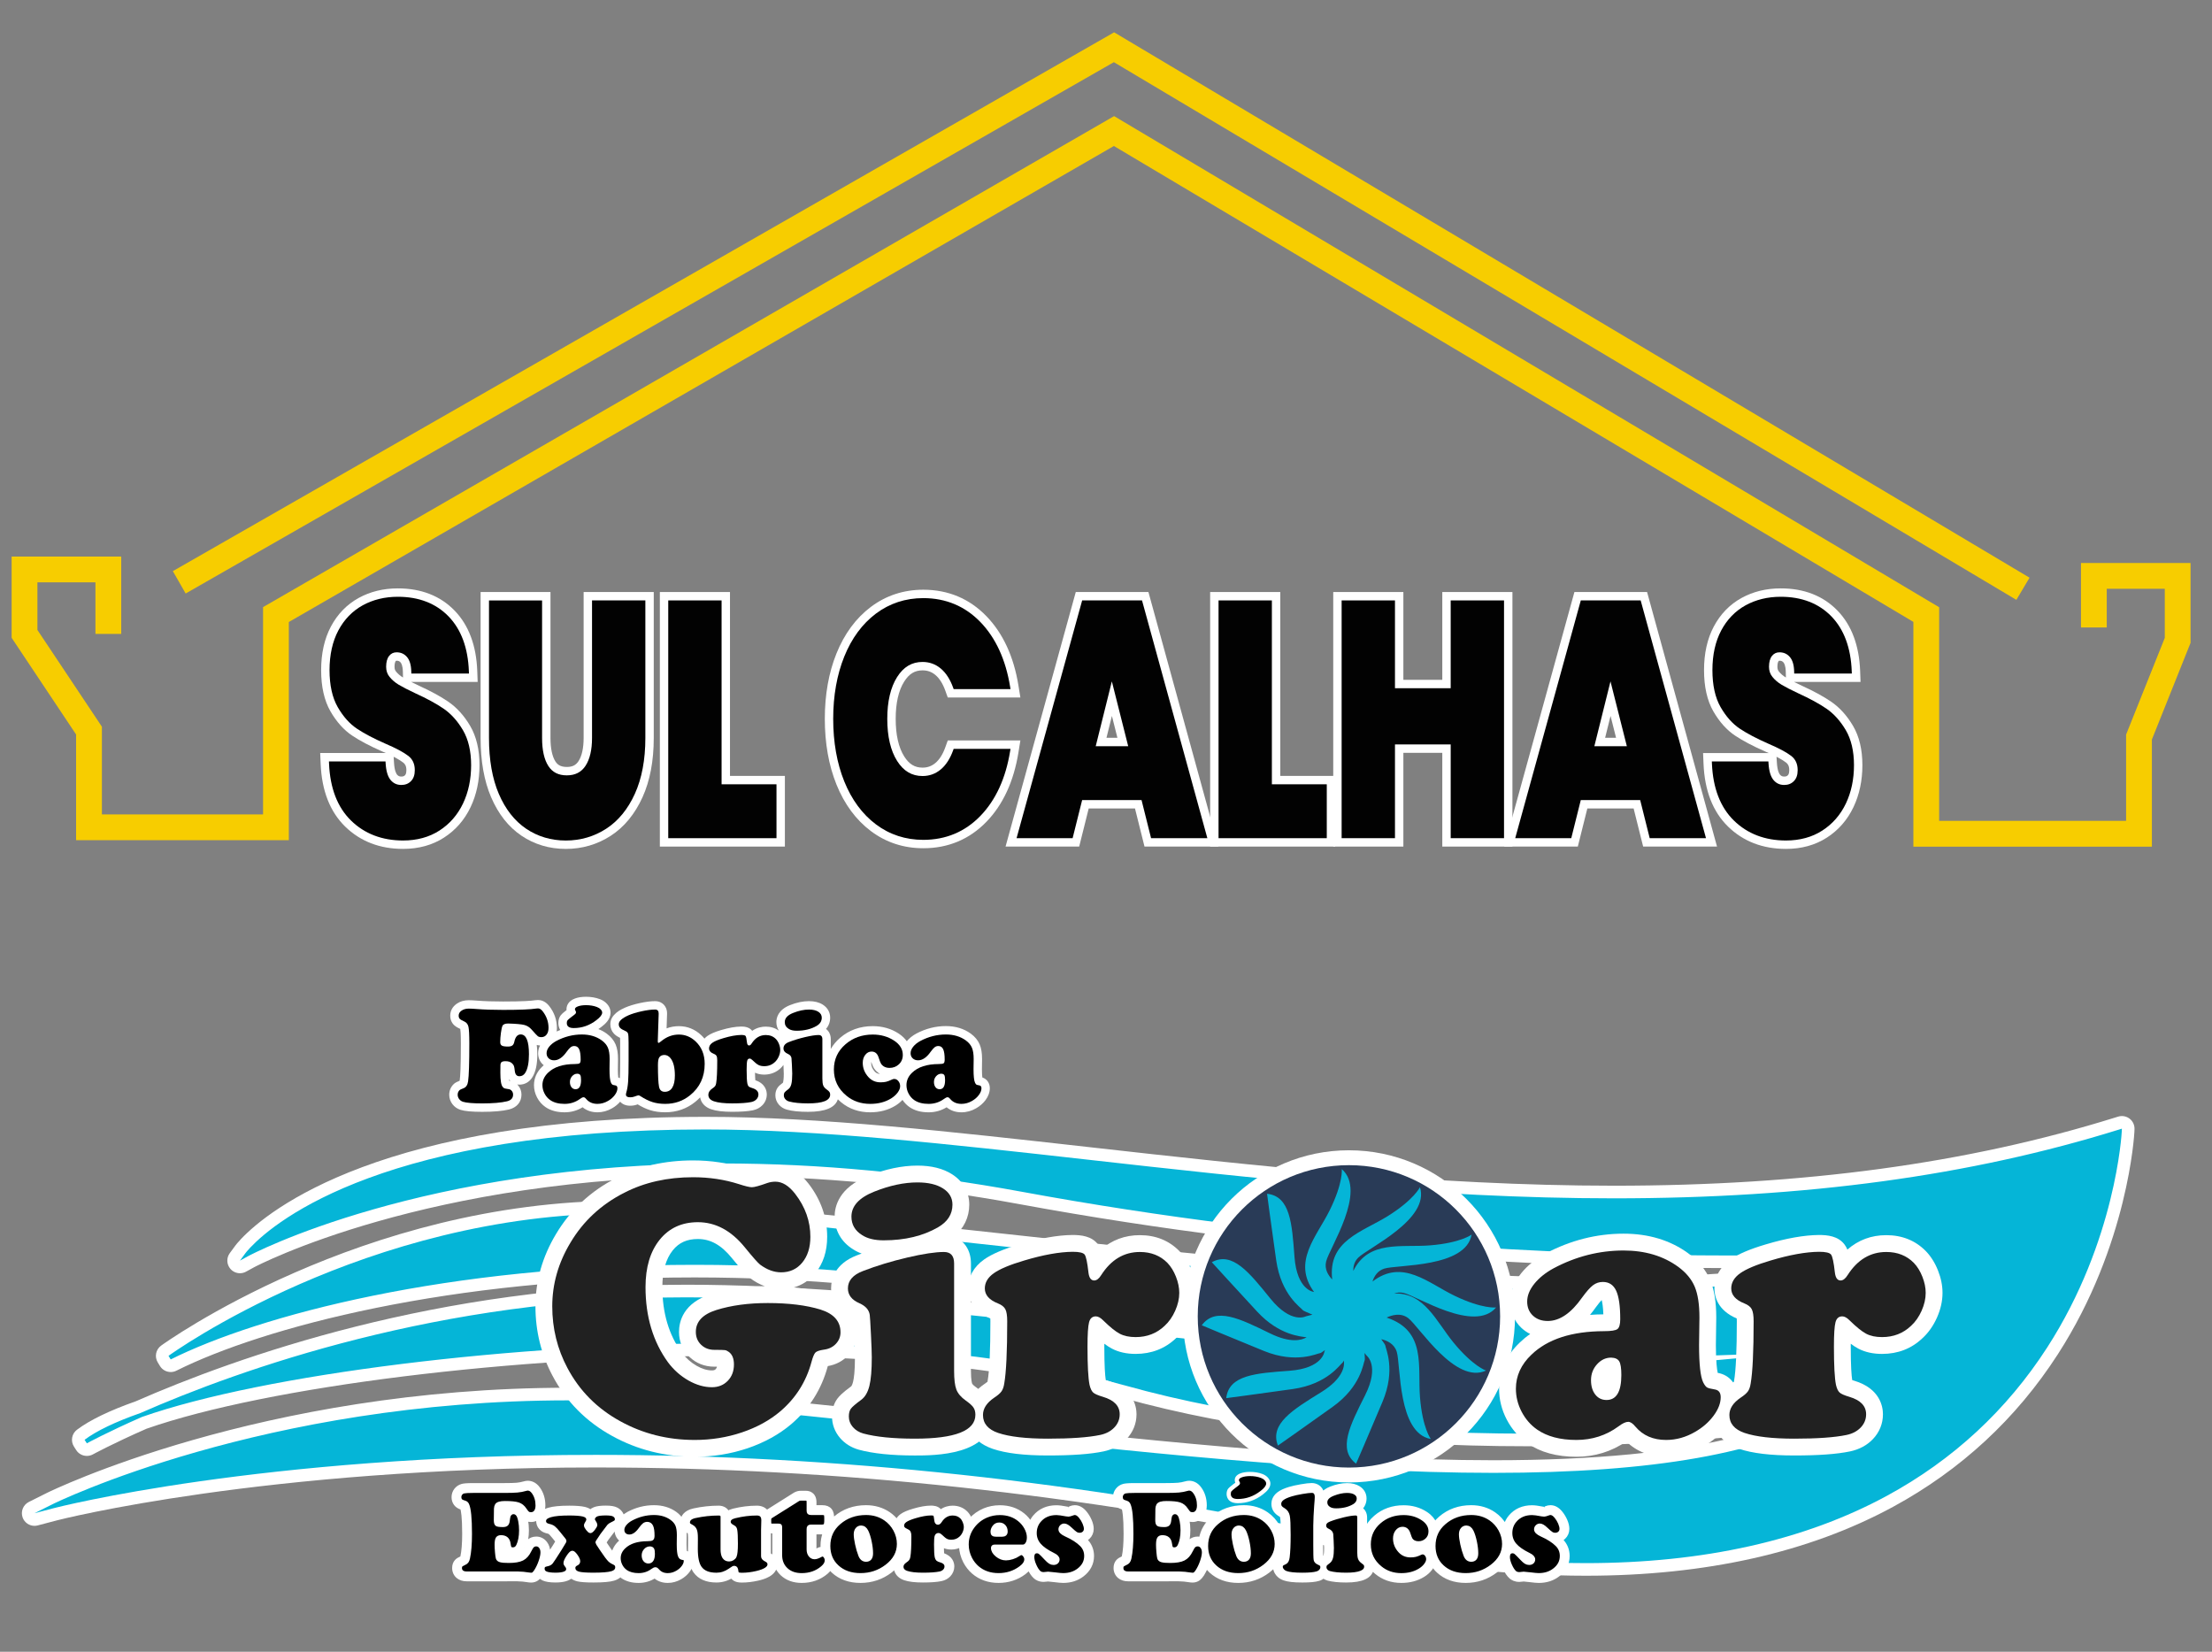
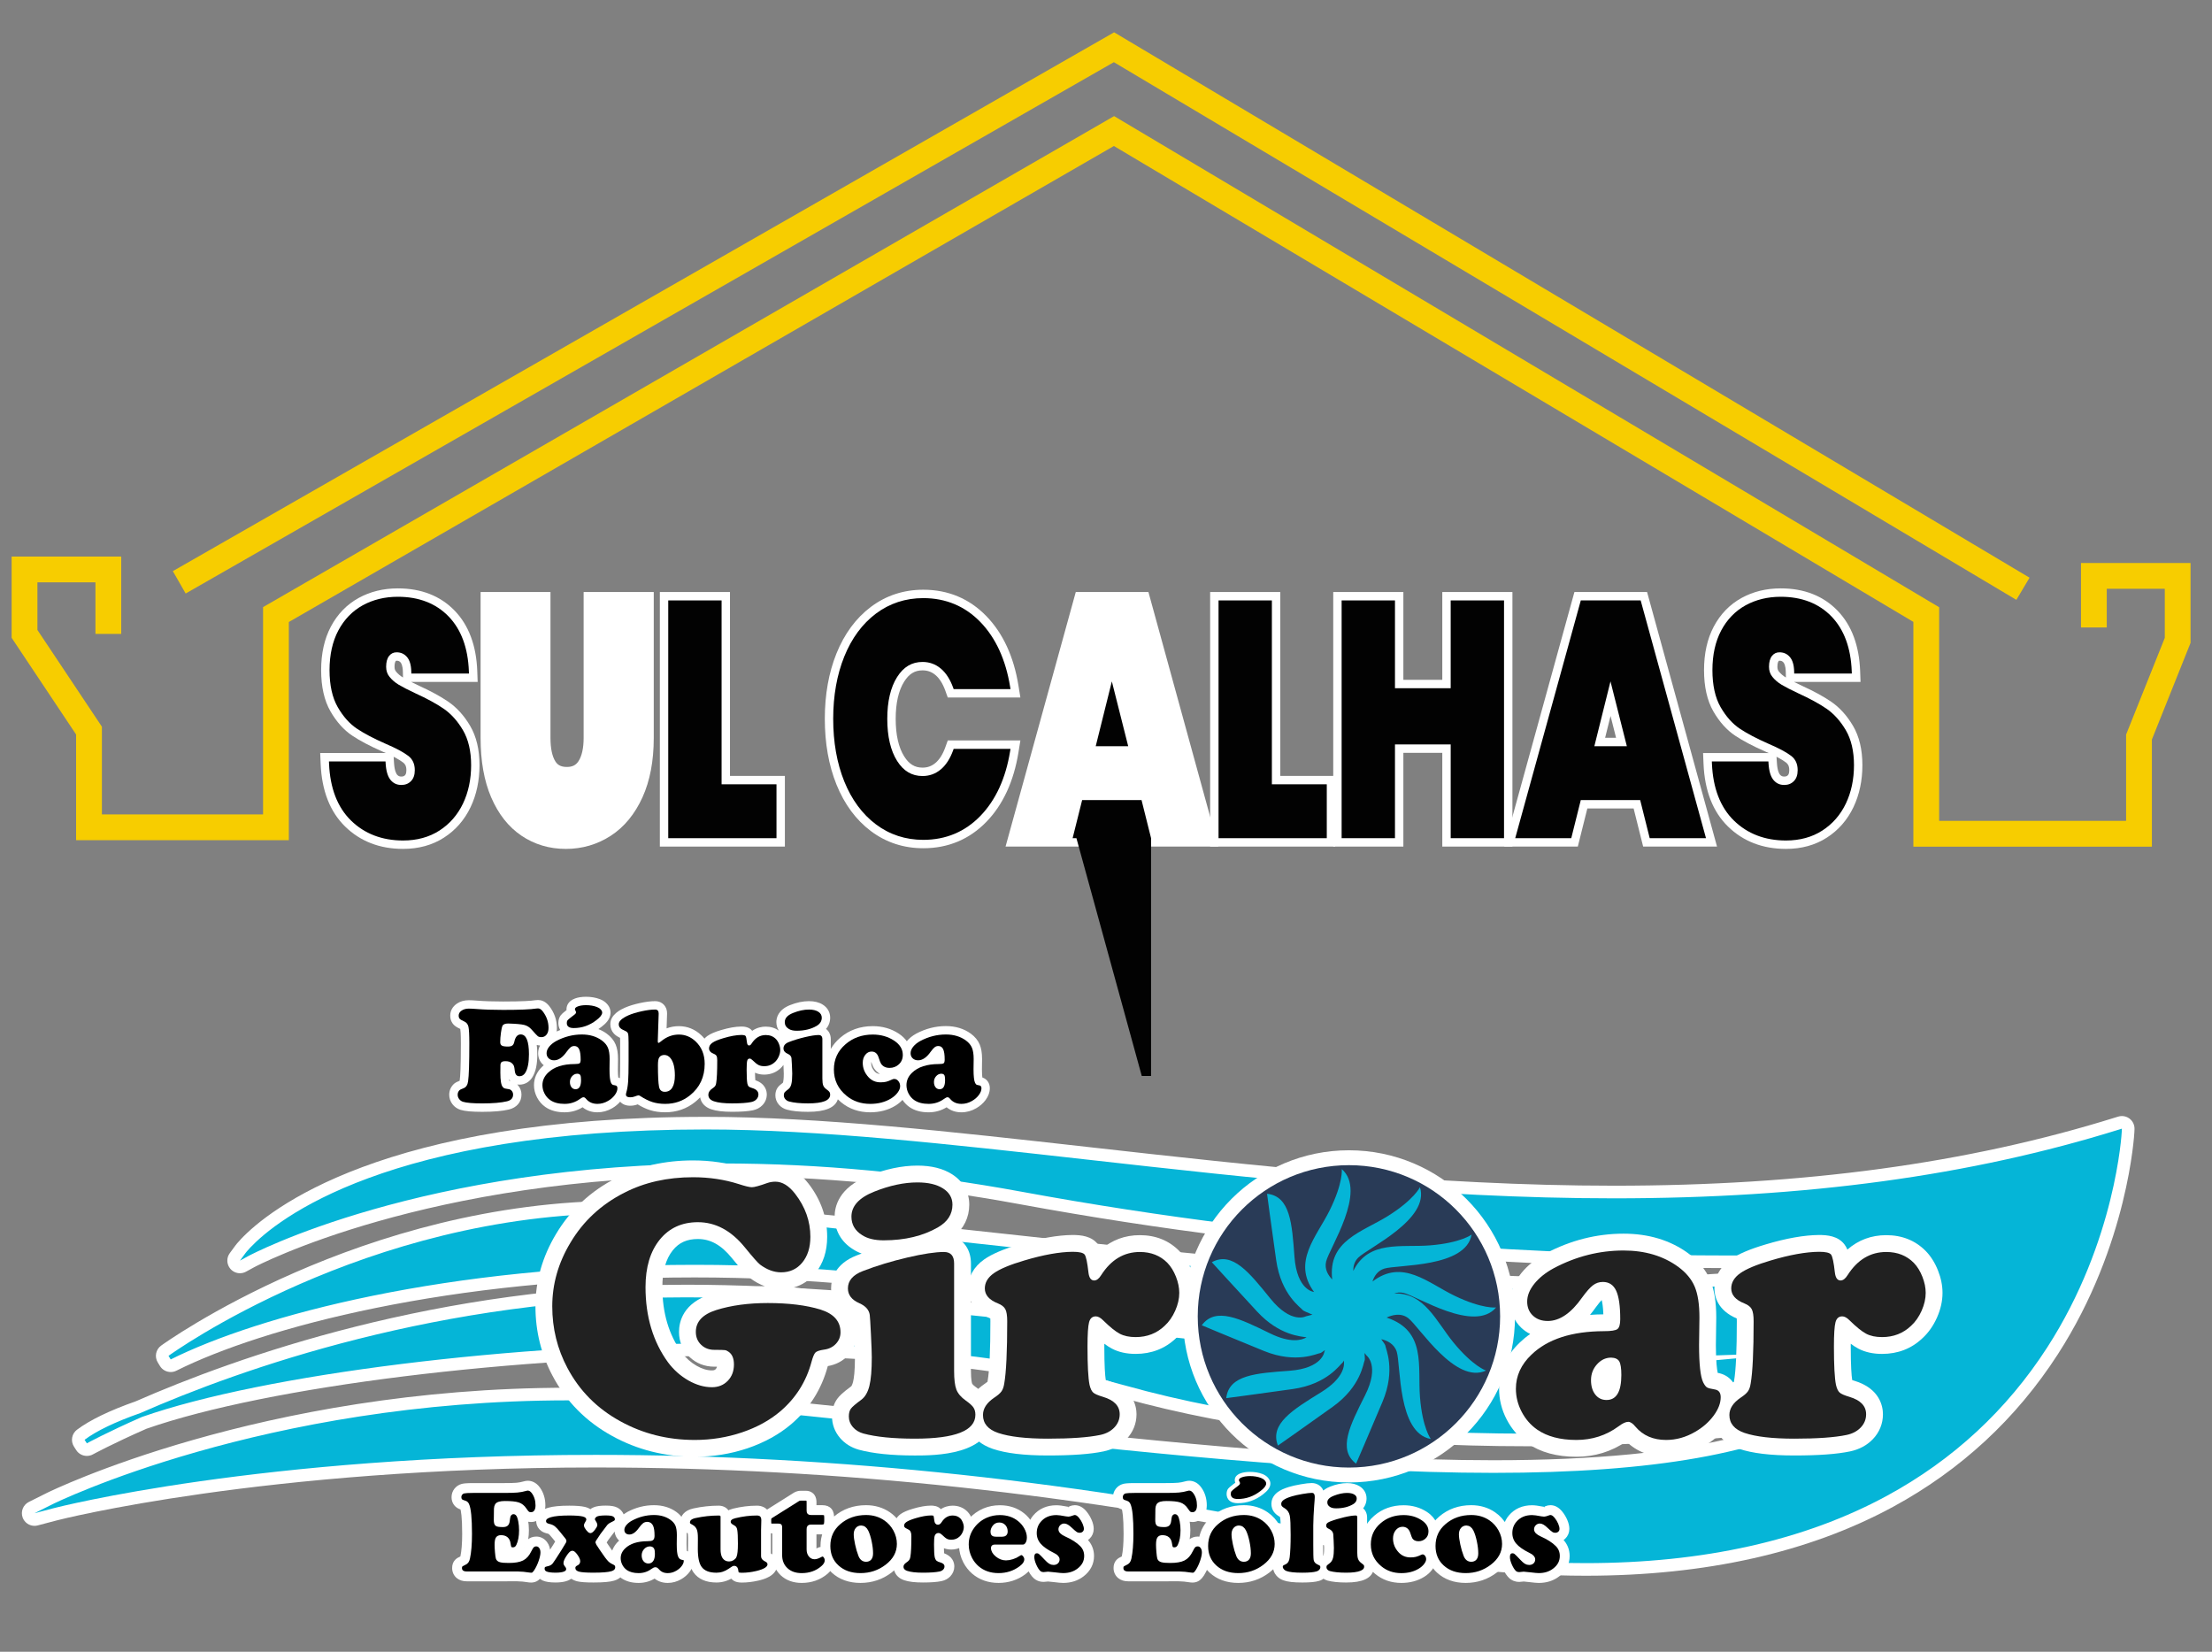
<svg xmlns="http://www.w3.org/2000/svg" version="1.1" id="Camada_1" x="0px" y="0px" width="491.5px" height="367px" viewBox="0 104.5 491.5 367" enable-background="new 0 104.5 491.5 367" xml:space="preserve">
  <rect x="0" y="104.5" width="491.5" height="367" fill="#808080" stroke="none" />
  <g>
    <g>
      <g>
        <g>
          <polygon fill="#F7CD00" points="448.028,237.78 247.499,118.314 41.252,236.372 38.405,231.399 247.555,111.68 450.96,232.855           " />
        </g>
      </g>
    </g>
    <g>
      <g>
        <g>
          <polygon fill="#F7CD00" points="478.144,292.614 425.146,292.614 425.146,242.677 247.505,136.938 64.18,242.704 64.18,291.182       16.91,291.182 16.91,267.698 2.586,246.211 2.586,228.156 26.937,228.156 26.937,245.346 21.208,245.346 21.208,233.887       8.316,233.887 8.316,244.477 22.641,265.963 22.641,285.452 58.45,285.452 58.45,239.393 247.55,130.298 248.992,131.156       430.874,239.42 430.874,286.886 472.414,286.886 472.414,267.712 481.009,246.227 481.009,235.32 468.116,235.32       468.116,243.913 462.388,243.913 462.388,229.589 486.737,229.589 486.737,247.33 478.144,268.815     " />
        </g>
      </g>
    </g>
    <g>
      <path fill="#FFFFFF" d="M89.562,293.114c-5.174,0-9.506-1.673-12.878-4.971c-3.359-3.284-5.188-7.963-5.435-13.9l-0.103-2.431    h14.586c-0.273-0.121-0.563-0.25-0.871-0.379c-2.696-1.188-4.906-2.354-6.592-3.481c-1.871-1.252-3.502-3.071-4.849-5.416    c-1.369-2.384-2.064-5.462-2.064-9.149c0-3.704,0.729-6.957,2.166-9.669c1.473-2.775,3.549-4.915,6.172-6.359    c2.571-1.414,5.498-2.128,8.701-2.128c5.202,0,9.448,1.664,12.622,4.94c3.13,3.239,4.822,7.755,5.028,13.426l0.088,2.417H91.352    c0.521,0.264,1.109,0.549,1.762,0.855c2.574,1.165,4.759,2.358,6.48,3.533c1.896,1.297,3.535,3.106,4.874,5.384    c1.377,2.339,2.077,5.275,2.077,8.728c0,3.427-0.667,6.563-1.983,9.321c-1.352,2.841-3.341,5.117-5.91,6.773    C96.077,292.271,93.017,293.114,89.562,293.114z M87.55,274.003c0.108,1.762,0.508,2.413,0.676,2.61    c0.264,0.311,0.521,0.428,0.95,0.428c0.434,0,0.641-0.117,0.814-0.297c0.076-0.076,0.308-0.313,0.308-1.124    c0-1.004-0.36-1.418-0.712-1.691c-0.388-0.299-1.04-0.727-2.12-1.284L87.55,274.003z M88.117,251.301c-0.109,0-0.118,0-0.199,0.1    c-0.123,0.15-0.256,0.559-0.256,1.248c0,0.455,0.103,0.775,0.342,1.068c0.404,0.501,0.919,0.94,1.536,1.312    c0.003,0.004,0.005,0.004,0.009,0.008l-0.031-1.3c-0.033-1.363-0.368-1.891-0.51-2.055    C88.765,251.404,88.522,251.301,88.117,251.301z" />
      <path fill="#020202" d="M89.562,291.248c-4.669,0-8.563-1.494-11.573-4.44c-3.009-2.94-4.649-7.193-4.875-12.643l-0.021-0.486    h12.568l0.026,0.439c0.104,1.705,0.48,2.95,1.115,3.7c0.618,0.732,1.394,1.088,2.375,1.088c0.88,0,1.583-0.279,2.146-0.854    c0.566-0.578,0.842-1.375,0.842-2.433c0-1.383-0.47-2.418-1.435-3.167c-1.047-0.809-2.775-1.73-5.133-2.738    c-2.577-1.132-4.691-2.247-6.288-3.314c-1.63-1.09-3.065-2.703-4.268-4.794c-1.205-2.099-1.816-4.863-1.816-8.22    c0-3.399,0.656-6.356,1.948-8.794c1.3-2.45,3.125-4.334,5.424-5.602c2.292-1.258,4.917-1.896,7.801-1.896    c4.677,0,8.473,1.472,11.282,4.374c2.799,2.896,4.315,6.998,4.503,12.196l0.018,0.483H91.395l-0.011-0.454    c-0.035-1.453-0.361-2.543-0.971-3.238c-0.603-0.687-1.353-1.019-2.295-1.019c-0.675,0-1.213,0.254-1.645,0.785    c-0.448,0.549-0.675,1.367-0.675,2.427c0,0.881,0.248,1.614,0.759,2.245c0.537,0.666,1.218,1.252,2.022,1.736    c0.842,0.507,2.101,1.155,3.746,1.927c2.497,1.135,4.591,2.274,6.22,3.386c1.666,1.139,3.118,2.749,4.317,4.787    c1.207,2.049,1.819,4.669,1.819,7.781c0,3.147-0.605,6.012-1.8,8.519c-1.202,2.521-2.963,4.544-5.238,6.008    C95.37,290.506,92.651,291.248,89.562,291.248z" />
      <path fill="#FFFFFF" d="M125.719,293.116c-3.652,0-6.967-0.99-9.856-2.938c-2.873-1.94-5.141-4.82-6.743-8.56    c-1.546-3.606-2.333-8.027-2.333-13.139v-32.438h15.528v32.436c0,2.296,0.38,4.101,1.1,5.211c0.391,0.604,0.996,1.219,2.526,1.219    c1.227,0,2.003-0.381,2.595-1.275c0.748-1.132,1.145-2.915,1.145-5.154V236.04h15.581v32.438c0,5.072-0.839,9.495-2.491,13.146    c-1.704,3.758-4.081,6.645-7.067,8.577C132.711,292.136,129.352,293.116,125.719,293.116z" />
-       <path fill="#020202" d="M125.719,291.252c-3.272,0-6.237-0.883-8.812-2.621c-2.572-1.737-4.615-4.342-6.073-7.747    c-1.448-3.374-2.181-7.549-2.181-12.404v-30.573h11.796v30.571c0,2.696,0.47,4.789,1.4,6.225c0.901,1.394,2.239,2.069,4.092,2.069    c1.854,0,3.212-0.689,4.151-2.108c0.965-1.463,1.455-3.544,1.455-6.186v-30.573h11.85v30.573c0,4.803-0.782,8.97-2.325,12.375    c-1.553,3.429-3.699,6.047-6.381,7.782C132.006,290.371,128.987,291.252,125.719,291.252z" />
      <polygon fill="#FFFFFF" points="146.617,292.599 146.617,236.04 162.2,236.04 162.2,276.895 174.398,276.895 174.398,292.599       " />
      <polygon fill="#020202" points="148.482,290.734 148.482,237.905 160.334,237.905 160.334,278.76 172.533,278.76 172.533,290.734       " />
      <path fill="#FFFFFF" d="M205.154,292.968c-4.365,0-8.285-1.283-11.651-3.817c-3.301-2.479-5.871-5.957-7.64-10.336    c-1.72-4.259-2.592-9.174-2.592-14.602c0.001-5.381,0.874-10.268,2.593-14.53c1.769-4.377,4.339-7.857,7.641-10.337    c3.368-2.534,7.288-3.817,11.65-3.817c5.536,0,10.261,1.986,14.045,5.9c3.663,3.794,6.047,8.956,7.087,15.343l0.439,2.706h-16.136    l-0.554-1.545c-0.561-1.556-1.306-2.728-2.218-3.483c-0.821-0.679-1.747-1.007-2.829-1.007c-1.73,0-2.986,0.765-4.074,2.483    c-1.257,1.991-1.895,4.779-1.895,8.286c0,3.558,0.637,6.369,1.894,8.357c1.087,1.72,2.343,2.487,4.075,2.487    c1.083,0,2.009-0.332,2.829-1.012c0.914-0.756,1.659-1.927,2.217-3.481l0.555-1.544h16.136l-0.439,2.706    c-1.041,6.393-3.425,11.553-7.087,15.343C215.417,290.982,210.691,292.968,205.154,292.968z" />
      <path fill="#020202" d="M205.154,291.104c-3.95,0-7.492-1.16-10.529-3.444c-3.025-2.273-5.392-5.483-7.032-9.544    c-1.63-4.038-2.458-8.714-2.458-13.902c0.001-5.141,0.829-9.794,2.458-13.832c1.64-4.059,4.005-7.271,7.031-9.544    c3.04-2.284,6.583-3.444,10.529-3.444c5.01,0,9.285,1.794,12.704,5.332c3.393,3.515,5.609,8.339,6.586,14.345l0.088,0.543h-12.63    l-0.111-0.309c-0.673-1.874-1.609-3.316-2.782-4.289c-1.154-0.955-2.507-1.439-4.02-1.439c-2.375,0-4.224,1.098-5.65,3.354    c-1.45,2.292-2.185,5.416-2.185,9.282c0,3.917,0.735,7.064,2.184,9.356c1.425,2.258,3.274,3.354,5.651,3.354    c1.516,0,2.867-0.484,4.02-1.44c1.173-0.971,2.11-2.414,2.782-4.288l0.111-0.309h12.63l-0.088,0.541    c-0.977,6.008-3.193,10.834-6.586,14.345C214.441,289.307,210.166,291.104,205.154,291.104z" />
      <path fill="#FFFFFF" d="M254.307,292.599l-2.116-8.466h-10.285l-2.116,8.466h-16.36l15.604-56.559h16.143l15.542,56.559H254.307z     M248.287,268.429l-1.224-4.858l-1.208,4.858H248.287z" />
-       <path fill="#020202" d="M255.764,290.732l-2.117-8.465h-13.199l-2.116,8.465h-12.454l14.575-52.828h13.3l14.518,52.828H255.764z     M250.682,270.293l-3.632-14.397l-3.584,14.397H250.682z" />
+       <path fill="#020202" d="M255.764,290.732l-2.117-8.465h-13.199l-2.116,8.465h-12.454h13.3l14.518,52.828H255.764z     M250.682,270.293l-3.632-14.397l-3.584,14.397H250.682z" />
      <polygon fill="#FFFFFF" points="268.892,292.599 268.892,236.04 284.475,236.04 284.475,276.895 296.673,276.895 296.673,292.599       " />
      <polygon fill="#020202" points="270.757,290.734 270.757,237.905 282.608,237.905 282.608,278.76 294.807,278.76 294.807,290.734       " />
      <polygon fill="#FFFFFF" points="320.475,292.599 320.475,271.768 311.825,271.768 311.825,292.599 296.242,292.599     296.242,236.04 311.825,236.04 311.825,255.548 320.474,255.548 320.474,236.04 336.057,236.04 336.057,292.599   " />
      <polygon fill="#020202" points="322.34,290.732 322.34,269.902 309.959,269.902 309.959,290.732 298.107,290.732 298.107,237.905     309.958,237.905 309.958,257.414 322.339,257.414 322.339,237.905 334.191,237.905 334.191,290.732   " />
      <path fill="#FFFFFF" d="M365.104,292.599l-2.116-8.466h-10.286l-2.117,8.466h-16.358l15.604-56.559h16.144l15.542,56.559H365.104z     M359.086,268.429l-1.226-4.858l-1.208,4.858H359.086z" />
      <path fill="#020202" d="M366.56,290.732l-2.116-8.465h-13.198l-2.116,8.465h-12.453l14.574-52.828h13.301l14.517,52.828H366.56z     M361.48,270.293l-3.633-14.397l-3.584,14.397H361.48z" />
      <path fill="#FFFFFF" d="M396.836,293.114c-5.176,0-9.509-1.673-12.88-4.971c-3.357-3.284-5.187-7.961-5.434-13.9l-0.103-2.429    h14.586c-0.273-0.123-0.563-0.25-0.871-0.381c-2.696-1.188-4.906-2.354-6.593-3.481c-1.869-1.248-3.501-3.071-4.848-5.414    c-1.37-2.386-2.063-5.464-2.063-9.149c0-3.706,0.728-6.959,2.164-9.669c1.474-2.777,3.551-4.917,6.174-6.361    c2.57-1.414,5.498-2.128,8.701-2.128c5.202,0,9.449,1.664,12.621,4.942c3.13,3.237,4.82,7.753,5.026,13.424l0.088,2.419h-14.779    c0.521,0.264,1.109,0.549,1.763,0.854c2.57,1.165,4.757,2.358,6.48,3.533c1.896,1.297,3.534,3.108,4.873,5.384    c1.377,2.339,2.076,5.275,2.076,8.728c0,3.425-0.668,6.563-1.982,9.319c-1.353,2.841-3.341,5.119-5.91,6.773    C403.353,292.269,400.294,293.114,396.836,293.114z M394.822,274.001c0.107,1.764,0.509,2.415,0.677,2.612    c0.264,0.311,0.521,0.428,0.95,0.428c0.435,0,0.641-0.117,0.814-0.297c0.076-0.076,0.306-0.313,0.306-1.124    c0-1.004-0.358-1.418-0.711-1.691c-0.388-0.299-1.039-0.727-2.121-1.284L394.822,274.001z M395.389,251.301    c-0.108,0-0.117,0-0.198,0.1c-0.123,0.15-0.256,0.559-0.256,1.248c0,0.455,0.103,0.775,0.344,1.072    c0.404,0.499,0.919,0.938,1.534,1.308c0.004,0,0.007,0.004,0.011,0.006l-0.031-1.298c-0.033-1.365-0.368-1.891-0.51-2.055    C396.037,251.404,395.794,251.301,395.389,251.301z" />
      <path fill="#020202" d="M396.836,291.248c-4.671,0-8.566-1.494-11.575-4.44c-3.008-2.938-4.647-7.193-4.875-12.643l-0.021-0.486    h12.568l0.026,0.439c0.104,1.705,0.479,2.95,1.115,3.7c0.618,0.732,1.395,1.088,2.374,1.088c0.881,0,1.581-0.279,2.146-0.854    c0.566-0.578,0.842-1.375,0.842-2.433c0-1.383-0.47-2.418-1.436-3.167c-1.046-0.809-2.774-1.73-5.133-2.738    c-2.577-1.132-4.692-2.247-6.288-3.314c-1.631-1.09-3.065-2.703-4.269-4.794c-1.204-2.099-1.815-4.863-1.815-8.22    c0-3.399,0.655-6.356,1.947-8.794c1.301-2.45,3.125-4.334,5.425-5.602c2.291-1.258,4.916-1.896,7.801-1.896    c4.678,0,8.473,1.472,11.28,4.374c2.8,2.896,4.314,6.998,4.503,12.196l0.019,0.483h-12.804l-0.011-0.454    c-0.035-1.453-0.361-2.543-0.972-3.238c-0.602-0.687-1.353-1.019-2.295-1.019c-0.676,0-1.213,0.254-1.645,0.785    c-0.448,0.549-0.676,1.367-0.676,2.427c0,0.881,0.248,1.614,0.76,2.247c0.536,0.666,1.217,1.25,2.022,1.734    c0.843,0.507,2.102,1.155,3.745,1.927c2.497,1.135,4.591,2.274,6.22,3.386c1.665,1.139,3.118,2.749,4.315,4.787    c1.208,2.049,1.82,4.669,1.82,7.781c0,3.147-0.605,6.012-1.801,8.519c-1.201,2.521-2.963,4.544-5.237,6.008    C402.645,290.506,399.927,291.248,396.836,291.248z" />
    </g>
    <path fill="#FFFFFF" d="M218.271,343.901c-0.043-0.327-0.088-0.892-0.088-1.833l0.031-2.268c0-1.326-0.174-2.384-0.53-3.235   c-0.387-0.917-1.048-1.725-1.971-2.401c-1.535-1.118-3.399-1.684-5.54-1.684c-2.278,0-4.486,0.562-6.583,1.672   c-0.858,0.47-1.563,1.041-2.1,1.696c-0.418-0.589-0.996-1.172-1.809-1.708c-1.668-1.091-3.602-1.646-5.751-1.646   c-2.82,0-5.261,0.874-7.253,2.59c-0.868,0.742-1.557,1.576-2.079,2.483v-2.163c0-0.989-0.399-1.801-1.06-2.292   c0.603-0.696,0.923-1.551,0.923-2.497c0-1.195-0.579-2.224-1.633-2.895c-0.813-0.518-1.85-0.78-3.082-0.78   c-1.328,0-2.746,0.298-4.212,0.884c-2.636,1.049-3.029,2.813-3.029,3.769c0,0.702,0.202,1.336,0.546,1.886   c-0.821-0.573-1.803-0.879-2.892-0.879c-0.865,0-1.959,0.194-3.02,0.932c-0.728-0.938-1.956-0.947-2.45-0.947   c-0.006,0-0.01,0-0.016,0c-1.266,0.012-2.724,0.271-4.457,0.784c-1.359,0.401-2.347,0.825-3.011,1.295   c-0.258,0.18-0.481,0.384-0.677,0.601c-0.213-0.257-0.438-0.505-0.687-0.739c-1.427-1.346-3.109-2.03-5-2.03   c-0.951,0-1.862,0.164-2.726,0.493l0.107-3.246c0.018-1.041-0.397-1.686-0.749-2.042c-0.34-0.348-0.946-0.759-1.905-0.759   c-0.976,0-2.088,0.139-3.402,0.427c-1.275,0.277-2.378,0.618-3.292,1.015c-0.806,0.362-3.258,1.459-3.258,3.679   c0,0.808,0.278,1.533,0.798,2.088c0.325,0.353,0.759,0.653,1.367,0.945c0.01,0.225,0.018,0.545,0.018,1.001v4.155   c0,1.621-0.022,2.891-0.063,3.796c-0.113-0.057-0.23-0.105-0.354-0.145c-0.043-0.327-0.088-0.892-0.088-1.833l0.029-2.268   c0-1.326-0.172-2.384-0.53-3.235c-0.387-0.917-1.048-1.725-1.969-2.401c-0.575-0.418-1.199-0.761-1.864-1.024   c0.233-0.152,0.461-0.316,0.687-0.493c0.837-0.631,1.954-1.635,2.02-3.058c0.02-0.517-0.104-1.291-0.808-2.06   c-0.424-0.462-0.958-0.812-1.572-1.038c-0.923-0.351-1.965-0.528-3.123-0.528c-0.002,0-0.002,0-0.002,0   c-0.948,0.012-1.729,0.137-2.378,0.377c-1.721,0.628-1.907,1.874-1.907,2.381c0,0.068,0.004,0.137,0.01,0.205   c-0.004,0.002-0.008,0.006-0.012,0.01c-0.778,0.591-1.06,0.868-1.248,1.106c-0.37,0.47-0.557,1.064-0.557,1.764   c0,0.515,0.125,1.061,0.415,1.543c-0.27,0.101-0.536,0.214-0.802,0.331c0.039-0.253,0.061-0.517,0.061-0.79   c0-1.787-0.579-3.431-1.734-4.9c-0.865-1.08-1.819-1.305-2.468-1.305c-0.139,0-0.34,0.01-0.684,0.053   c-0.798,0.127-2.669,0.277-7.069,0.277c-2.216,0-4.142-0.063-5.722-0.189c-0.827-0.064-1.453-0.096-1.909-0.096   c-1.015,0-1.909,0.258-2.653,0.771c-0.941,0.646-1.459,1.586-1.459,2.647c0,0.996,0.401,1.633,0.739,1.995   c0.331,0.348,0.792,0.649,1.49,0.962c0.043,0.244,0.133,1.013,0.133,3.201c0,5.341-0.137,7.394-0.252,8.192   c-0.008,0.051-0.016,0.092-0.021,0.125c-0.663,0.271-0.894,0.402-1.087,0.547c-0.027,0.021-0.057,0.043-0.082,0.064   c-0.737,0.624-1.146,1.512-1.146,2.498c0,0.759,0.247,1.481,0.71,2.092c0.452,0.597,1.07,1.033,1.801,1.262   c0.985,0.303,2.519,0.443,4.824,0.443c2.53,0,4.468-0.168,5.939-0.52c1.738-0.427,2.779-1.662,2.779-3.305   c0-0.72-0.231-1.393-0.665-1.948c-0.084-0.109-0.174-0.209-0.27-0.305c0.158,0.027,0.314,0.039,0.465,0.039   c1.226,0,2.265-0.604,2.921-1.693c0.72-1.182,1.07-2.84,1.07-5.067c0-0.776-0.045-1.461-0.129-2.064   c0.229,0.066,0.479,0.102,0.737,0.119c-0.275,0.555-0.428,1.126-0.428,1.719c0,0.995,0.366,1.861,1.058,2.509   c0.061,0.057,0.125,0.113,0.192,0.166c-0.112,0.096-0.219,0.192-0.325,0.294c-1.207,1.147-1.846,2.575-1.846,4.124   c0,0.954,0.229,1.873,0.679,2.737c0.452,0.866,1.075,1.58,1.859,2.126c1.128,0.78,2.56,1.176,4.253,1.176   c1.457,0,2.796-0.372,4.011-1.119c0.894,0.735,2.014,1.119,3.292,1.119c1.152,0,2.265-0.31,3.293-0.912   c0.688-0.395,1.275-0.884,1.764-1.45c0.456,0.527,1.179,0.899,2.209,0.899c0.577,0,1.111-0.09,1.574-0.267   c0.033-0.014,0.066-0.027,0.1-0.039c0.964,0.585,1.858,1.006,2.722,1.279c1.017,0.324,2.157,0.487,3.389,0.487   c2.538,0,4.787-0.778,6.678-2.308c0.399-0.319,0.757-0.659,1.095-1.012c0.205,1.227,1.071,2.175,2.454,2.648   c1.126,0.379,2.646,0.563,4.648,0.563c2.008,0,3.521-0.109,4.625-0.338c0.856-0.178,1.574-0.565,2.128-1.148   c0.625-0.652,0.956-1.472,0.956-2.367c0-0.706-0.25-2.4-2.544-3.158c-0.031-0.321-0.063-0.842-0.073-1.679   c0.591,0.284,1.275,0.427,2.042,0.427c1.404,0,2.667-0.495,3.625-1.406c0.238-0.221,0.452-0.473,0.651-0.741   c0.002,0.055,0.004,0.098,0.008,0.156c0.043,0.862,0.066,1.451,0.066,1.769c0,1.144-0.09,1.67-0.141,1.877   c-0.018,0.068-0.033,0.115-0.045,0.145c-0.584,0.435-0.921,0.743-1.15,1.053c-0.352,0.477-0.532,1.063-0.532,1.744   c0,0.771,0.27,1.49,0.774,2.072c0.456,0.534,1.046,0.906,1.779,1.115c1.207,0.326,2.742,0.486,4.689,0.486   c3.845,0,6.066-0.937,6.637-2.782c0.229,0.225,0.465,0.443,0.722,0.653c1.793,1.484,3.972,2.237,6.477,2.237   c2.116,0,4-0.499,5.605-1.484c0.602-0.372,1.126-0.802,1.564-1.279c0.413,0.624,0.925,1.159,1.539,1.588   c1.128,0.778,2.558,1.176,4.253,1.176c1.455,0,2.796-0.374,4.011-1.119c0.892,0.735,2.014,1.119,3.29,1.119   c1.154,0,2.266-0.312,3.295-0.912c0.835-0.48,1.531-1.091,2.071-1.82c0.626-0.847,0.943-1.727,0.943-2.614   C219.945,345.143,219.288,344.228,218.271,343.901z M113.152,344.623c-0.014-0.084-0.027-0.188-0.043-0.313   c0.09,0.129,0.188,0.247,0.292,0.353C113.383,344.658,113.215,344.631,113.152,344.623z M194.368,342.581   c-0.543-0.589-0.798-1.204-0.798-1.938c0-0.077,0.006-0.146,0.014-0.206c0.292,0.853,0.477,1.223,0.671,1.506   c0.279,0.396,0.686,0.833,1.267,1.166C195.041,343.084,194.681,342.918,194.368,342.581z" />
    <path d="M112.922,331.912c-0.692,0-1.119,0.176-1.279,0.525c-0.121,0.261-0.232,0.772-0.338,1.535   c-0.105,0.763-0.158,1.455-0.158,2.079c0,0.369,0.119,0.628,0.362,0.769c0.241,0.141,0.692,0.211,1.353,0.211   c0.442,0,0.769-0.082,0.98-0.242c0.211-0.16,0.356-0.431,0.436-0.813c0.231-1.092,0.704-1.639,1.416-1.639   c1.224,0,1.836,1.466,1.836,4.396c0,1.858-0.264,3.221-0.798,4.095c-0.321,0.532-0.763,0.798-1.326,0.798   c-0.591,0-0.933-0.396-1.023-1.188c-0.051-0.513-0.113-0.874-0.188-1.085c-0.074-0.212-0.219-0.413-0.43-0.603   c-0.331-0.312-0.812-0.468-1.445-0.468c-0.452,0-0.757,0.082-0.917,0.242c-0.161,0.161-0.231,0.466-0.211,0.92   c0,0.078-0.006,0.547-0.014,1.397c0,1.739,0.18,2.795,0.542,3.178c0.12,0.149,0.241,0.247,0.368,0.294   c0.124,0.045,0.454,0.105,0.986,0.188c0.262,0.039,0.483,0.176,0.663,0.407c0.18,0.23,0.27,0.496,0.27,0.798   c0,0.772-0.452,1.269-1.355,1.489c-1.302,0.313-3.135,0.468-5.493,0.468c-2.067,0-3.493-0.121-4.277-0.361   c-0.352-0.11-0.638-0.312-0.856-0.603c-0.223-0.292-0.333-0.612-0.333-0.962c0-0.442,0.16-0.798,0.481-1.072   c0.08-0.059,0.356-0.184,0.829-0.375c0.562-0.22,0.898-0.731,1.009-1.535c0.18-1.236,0.27-4.05,0.27-8.446   c0-1.896-0.065-3.127-0.196-3.688c-0.131-0.563-0.446-0.954-0.948-1.175c-0.503-0.221-0.829-0.413-0.986-0.581   c-0.154-0.164-0.234-0.402-0.234-0.716c0-0.439,0.217-0.81,0.649-1.104c0.43-0.295,0.964-0.444,1.596-0.444   c0.401,0,0.99,0.029,1.762,0.09c1.635,0.13,3.592,0.196,5.869,0.196c3.645,0,6.097-0.1,7.362-0.302   c0.172-0.02,0.301-0.029,0.391-0.029c0.35,0,0.687,0.202,1.009,0.603c0.884,1.124,1.326,2.368,1.326,3.733   c0,0.622-0.146,1.118-0.438,1.49c-0.292,0.371-0.673,0.559-1.144,0.559c-0.35,0-0.616-0.072-0.798-0.211   c-0.18-0.141-0.641-0.634-1.384-1.477c-0.452-0.521-0.998-0.862-1.633-1.022C115.845,332.068,114.658,331.963,112.922,331.912z" />
    <path d="M129.286,334.349c1.748,0,3.227,0.441,4.443,1.325c0.642,0.474,1.091,1.014,1.348,1.619   c0.254,0.606,0.383,1.443,0.383,2.508l-0.029,2.242c0,1.555,0.109,2.564,0.33,3.025c0.11,0.221,0.217,0.362,0.315,0.423   c0.102,0.059,0.311,0.115,0.634,0.164c0.321,0.051,0.481,0.262,0.481,0.634c0,0.48-0.193,0.983-0.579,1.506   c-0.387,0.52-0.886,0.958-1.498,1.308c-0.753,0.44-1.541,0.663-2.364,0.663c-1.054,0-1.887-0.361-2.5-1.083   c-0.211-0.263-0.405-0.392-0.586-0.392c-0.202,0-0.465,0.125-0.798,0.376c-1.003,0.731-2.144,1.099-3.417,1.099   c-1.316,0-2.38-0.281-3.191-0.843c-0.534-0.369-0.954-0.854-1.265-1.453c-0.311-0.597-0.467-1.222-0.467-1.873   c0-1.044,0.422-1.968,1.265-2.771c1.314-1.263,3.281-1.902,5.902-1.91c0.581,0,0.948-0.059,1.099-0.174   c0.15-0.115,0.227-0.386,0.227-0.804c0-1.064-0.111-1.837-0.333-2.312c-0.219-0.478-0.581-0.716-1.083-0.716   c-0.299,0-0.569,0.09-0.804,0.27c-0.237,0.18-0.53,0.513-0.882,0.993c-0.894,1.275-1.826,1.913-2.8,1.913   c-0.493,0-0.894-0.145-1.205-0.438c-0.311-0.289-0.465-0.671-0.465-1.142c0-0.483,0.192-0.964,0.579-1.447   c0.387-0.481,0.911-0.903,1.572-1.264C125.414,334.831,127.309,334.349,129.286,334.349z M130.189,327.832   c0.916,0,1.727,0.136,2.44,0.407c0.35,0.129,0.636,0.314,0.857,0.556c0.223,0.242,0.326,0.48,0.316,0.723   c-0.021,0.462-0.446,1.01-1.281,1.642c-1.514,1.175-3.191,1.762-5.028,1.762c-1.034,0-1.551-0.372-1.551-1.115   c0-0.27,0.053-0.473,0.159-0.609c0.105-0.136,0.409-0.392,0.911-0.774c0.452-0.333,0.728-0.55,0.827-0.655   c0.1-0.104,0.151-0.229,0.151-0.368c0-0.092-0.061-0.24-0.18-0.451c-0.041-0.07-0.061-0.145-0.061-0.227   c0-0.251,0.227-0.458,0.679-0.624C128.881,327.93,129.467,327.84,130.189,327.832z M128.276,343.066   c-0.44,0-0.823,0.18-1.151,0.541c-0.325,0.362-0.489,0.792-0.489,1.295c0,0.481,0.116,0.87,0.346,1.167   c0.231,0.296,0.536,0.442,0.917,0.442c0.804,0,1.207-0.677,1.207-2.032c0-0.551-0.057-0.923-0.172-1.112   C128.816,343.178,128.597,343.076,128.276,343.066z" />
    <path d="M146.357,329.714l-0.195,5.87c0,0.141,0,0.25,0,0.331c0,0.201,0.064,0.301,0.195,0.301c0.07,0,0.27-0.135,0.603-0.407   c1.175-0.964,2.468-1.444,3.884-1.444c1.406,0,2.646,0.508,3.719,1.521c1.345,1.274,2.016,2.933,2.016,4.982   c0,2.92-1.087,5.253-3.268,7.001c-1.564,1.263-3.401,1.896-5.509,1.896c-1.044,0-1.985-0.133-2.822-0.398   c-0.839-0.267-1.754-0.722-2.748-1.363c-0.153-0.092-0.272-0.135-0.362-0.135c-0.111,0-0.422,0.096-0.935,0.285   c-0.26,0.102-0.567,0.15-0.919,0.15c-0.622,0-0.933-0.201-0.933-0.602c0-0.132,0.025-0.282,0.076-0.452   c0.199-0.653,0.334-1.461,0.407-2.425c0.068-0.962,0.104-2.487,0.104-4.576v-4.153c0-1.034-0.039-1.682-0.121-1.944   c-0.08-0.258-0.305-0.465-0.677-0.615c-0.522-0.222-0.884-0.44-1.083-0.655c-0.202-0.216-0.301-0.489-0.301-0.821   c0-0.673,0.718-1.33,2.151-1.972c0.784-0.34,1.76-0.642,2.93-0.896c1.169-0.256,2.168-0.383,3.003-0.383   C146.105,328.811,146.367,329.111,146.357,329.714z M147.652,338.896c-0.542,0-0.935,0.187-1.175,0.556   c-0.19,0.281-0.286,0.853-0.286,1.717c0,2.358,0.08,3.95,0.24,4.771c0.141,0.765,0.567,1.145,1.279,1.145   c0.733,0,1.291-0.312,1.672-0.933c0.381-0.622,0.571-1.525,0.571-2.711c0-1.744-0.32-3.02-0.964-3.823   C148.62,339.157,148.172,338.916,147.652,338.896z" />
    <path d="M164.693,334.454c0.534,0,0.856,0.074,0.974,0.227c0.115,0.148,0.217,0.632,0.307,1.443   c0.051,0.441,0.207,0.665,0.467,0.665c0.2,0,0.391-0.146,0.571-0.438c0.804-1.255,1.852-1.881,3.146-1.881   c0.915,0,1.662,0.295,2.243,0.888c0.282,0.291,0.515,0.665,0.694,1.12c0.18,0.46,0.27,0.897,0.27,1.318   c0,0.472-0.11,0.956-0.331,1.453c-0.221,0.496-0.508,0.905-0.858,1.226c-0.644,0.612-1.432,0.918-2.364,0.918   c-0.511,0-0.941-0.091-1.287-0.271c-0.346-0.18-0.8-0.547-1.363-1.099c-0.211-0.211-0.407-0.317-0.587-0.317   c-0.281,0-0.465,0.159-0.549,0.476s-0.127,0.979-0.127,1.995c0,1.515,0.053,2.548,0.164,3.101c0.07,0.3,0.168,0.509,0.295,0.624   c0.123,0.117,0.393,0.235,0.806,0.356c0.901,0.27,1.353,0.743,1.353,1.414c0,0.412-0.145,0.771-0.436,1.077   c-0.291,0.305-0.676,0.509-1.16,0.608c-0.964,0.201-2.378,0.301-4.245,0.301c-1.776,0-3.127-0.154-4.05-0.468   c-0.821-0.279-1.234-0.767-1.234-1.458c0-0.522,0.301-0.99,0.903-1.4c0.29-0.191,0.493-0.364,0.601-0.521   c0.111-0.154,0.186-0.367,0.229-0.64c0.158-0.913,0.24-2.603,0.24-5.074c0-0.45-0.051-0.774-0.152-0.97   c-0.1-0.196-0.299-0.354-0.603-0.474c-0.712-0.281-1.067-0.688-1.067-1.22c0-0.481,0.246-0.896,0.737-1.242   c0.491-0.346,1.314-0.69,2.468-1.03C162.295,334.7,163.611,334.466,164.693,334.454z" />
    <path d="M182.729,335.404v8.745c0,0.694,0.065,1.201,0.188,1.521c0.127,0.32,0.379,0.618,0.761,0.888   c0.311,0.223,0.52,0.411,0.625,0.567c0.106,0.152,0.157,0.352,0.157,0.593c0,1.296-1.641,1.941-4.922,1.941   c-1.766,0-3.166-0.141-4.2-0.42c-0.352-0.101-0.634-0.276-0.851-0.526c-0.215-0.251-0.323-0.538-0.323-0.858   c0-0.272,0.055-0.483,0.166-0.632c0.109-0.152,0.389-0.392,0.843-0.724c0.311-0.23,0.53-0.606,0.661-1.13   c0.131-0.521,0.197-1.299,0.197-2.333c0-0.331-0.023-0.951-0.068-1.86c-0.045-0.907-0.078-1.438-0.098-1.588   c-0.061-0.41-0.342-0.728-0.843-0.948c-0.624-0.27-0.935-0.671-0.935-1.202c0-0.634,0.407-1.107,1.221-1.416   c1.124-0.433,2.327-0.798,3.612-1.1c1.285-0.301,2.278-0.453,2.982-0.453C182.453,334.47,182.729,334.782,182.729,335.404z    M179.749,328.811c0.872,0,1.566,0.164,2.077,0.488c0.51,0.325,0.769,0.767,0.769,1.318c0,0.771-0.387,1.385-1.16,1.834   c-1.224,0.714-2.705,1.068-4.441,1.068c-0.731,0-1.316-0.14-1.747-0.421c-0.581-0.361-0.874-0.862-0.874-1.504   c0-0.864,0.618-1.543,1.852-2.033C177.48,329.061,178.653,328.811,179.749,328.811z" />
    <path d="M193.93,334.364c1.785,0,3.361,0.447,4.727,1.341c1.296,0.853,1.944,1.911,1.944,3.176c0,0.872-0.301,1.58-0.904,2.122   c-0.561,0.513-1.24,0.769-2.034,0.769c-0.833,0-1.458-0.301-1.881-0.903c-0.131-0.189-0.32-0.677-0.573-1.459   c-0.272-0.845-0.788-1.266-1.551-1.266c-0.551,0-1.015,0.241-1.392,0.724c-0.377,0.481-0.565,1.074-0.565,1.776   c0,1.204,0.432,2.274,1.296,3.207c0.7,0.753,1.586,1.128,2.65,1.128c0.5,0,0.923-0.043,1.263-0.127s0.788-0.258,1.342-0.519   c0.139-0.07,0.295-0.105,0.465-0.105c0.342,0,0.644,0.16,0.903,0.481c0.26,0.32,0.391,0.696,0.391,1.13   c0,0.45-0.186,0.925-0.557,1.422c-0.37,0.497-0.858,0.931-1.459,1.303c-1.306,0.804-2.847,1.204-4.623,1.204   c-2.067,0-3.829-0.603-5.284-1.807c-1.866-1.525-2.8-3.468-2.8-5.826c0-2.268,0.868-4.146,2.605-5.632   C189.55,335.076,191.562,334.364,193.93,334.364z" />
    <path d="M210.173,334.349c1.746,0,3.225,0.441,4.441,1.325c0.642,0.474,1.091,1.014,1.348,1.619   c0.256,0.606,0.385,1.443,0.385,2.508l-0.031,2.242c0,1.555,0.109,2.564,0.332,3.025c0.108,0.221,0.215,0.362,0.315,0.423   c0.1,0.059,0.311,0.115,0.634,0.164c0.319,0.051,0.479,0.262,0.479,0.634c0,0.48-0.194,0.983-0.579,1.506   c-0.385,0.52-0.886,0.958-1.498,1.308c-0.753,0.44-1.541,0.663-2.362,0.663c-1.056,0-1.887-0.361-2.5-1.083   c-0.211-0.263-0.407-0.392-0.586-0.392c-0.204,0-0.467,0.125-0.8,0.376c-1.003,0.731-2.142,1.099-3.417,1.099   c-1.316,0-2.378-0.281-3.191-0.843c-0.532-0.369-0.954-0.854-1.265-1.453c-0.311-0.597-0.465-1.222-0.465-1.873   c0-1.044,0.42-1.968,1.265-2.771c1.314-1.263,3.279-1.902,5.9-1.91c0.581,0,0.948-0.059,1.099-0.174   c0.15-0.115,0.227-0.386,0.227-0.804c0-1.064-0.109-1.837-0.333-2.312c-0.219-0.478-0.581-0.716-1.081-0.716   c-0.301,0-0.571,0.09-0.806,0.27c-0.237,0.18-0.53,0.513-0.882,0.993c-0.894,1.275-1.826,1.913-2.8,1.913   c-0.491,0-0.892-0.145-1.203-0.438c-0.311-0.289-0.467-0.671-0.467-1.142c0-0.483,0.192-0.964,0.579-1.447   c0.387-0.481,0.911-0.903,1.574-1.264C206.299,334.831,208.196,334.349,210.173,334.349z M209.164,343.066   c-0.44,0-0.825,0.18-1.152,0.541c-0.326,0.362-0.489,0.792-0.489,1.295c0,0.481,0.116,0.87,0.346,1.167   c0.231,0.296,0.536,0.442,0.917,0.442c0.804,0,1.207-0.677,1.207-2.032c0-0.551-0.059-0.923-0.172-1.112   C209.704,343.178,209.484,343.076,209.164,343.066z" />
    <path fill="#FFFFFF" d="M352.308,454.606c-17.34,0-36.527-2.202-57.031-6.545c-54.83-11.618-109.644-17.508-162.92-17.508   c-73.732,0-119.181,11.615-119.632,11.732l-4.347,1.143c-0.239,0.063-0.478,0.094-0.712,0.094c-1.142,0-2.202-0.702-2.625-1.814   c-0.504-1.346,0.086-2.855,1.369-3.497l4.028-2.012c0.465-0.233,47.512-23.361,115.881-23.361c2.032,0,4.082,0.02,6.152,0.061   c21.008,0.421,49.362,3.56,79.379,6.88l0.107,0.014c38.757,4.292,82.673,9.153,119.875,9.153c22.509,0,40.522-1.748,54.415-5.307   c-12.326,1.142-28.648,2.198-46.78,2.198c-34.271,0.002-64.654-3.642-90.305-10.822c-21.693-6.074-51.354-9.285-85.78-9.285   c-48.926,0-103.908,6.815-130.822,16.212c-7.625,3.352-11.854,5.671-11.896,5.692c-0.43,0.238-0.9,0.352-1.363,0.352   c-0.925,0-1.828-0.453-2.36-1.28l-0.504-0.782c-0.798-1.236-0.504-2.879,0.673-3.763c2.867-2.149,7.259-4.271,13.051-6.309   c22.107-9.695,67.308-25.905,122.331-25.905c23.077,0,47.967,2.278,74.174,5.106c-23.819-4.465-48.118-6.726-72.34-6.726   c-54.389,0-96.019,11.164-115.142,20.725c-0.401,0.202-0.829,0.296-1.252,0.296c-0.946,0-1.867-0.481-2.394-1.34l-0.485-0.796   c-0.761-1.244-0.442-2.859,0.731-3.722c0.44-0.322,44.555-32.194,102.359-32.194c17.733,0,45.991,3.082,78.707,6.653   c44.653,4.873,95.235,10.394,138.205,10.394c15.495,0,28.801-0.712,40.082-2.157c-3.289,0.043-6.803,0.07-10.517,0.07   c-36.938,0-94.357-2.466-158.122-14.211c-22.465-4.14-44.686-6.236-66.046-6.236c-65.603,0-103.583,20.041-103.958,20.242   l-1.838,1.003c-0.422,0.231-0.884,0.343-1.342,0.343c-0.79,0-1.564-0.333-2.112-0.96c-0.864-0.99-0.927-2.448-0.146-3.505   l1.248-1.695c0.068-0.094,0.471-0.63,1.287-1.486c6.048-6.357,31.361-27.102,103.204-27.102c25.279,0,54.536,3.283,85.51,6.762   c35.65,4.001,76.049,8.538,116.294,8.538c42.246,0,78.688-4.955,111.405-15.153l0.638-0.197c0.273-0.086,0.556-0.129,0.835-0.129   c0.612,0,1.217,0.201,1.713,0.584c0.724,0.562,1.129,1.438,1.088,2.349l-0.031,0.665c-0.012,0.246-1.311,24.996-17.002,49.329   c-9.23,14.314-21.55,25.721-36.619,33.903c-18.689,10.145-41.638,15.296-68.214,15.308   C352.374,454.606,352.343,454.606,352.308,454.606z" />
    <path fill="#05B5D7" d="M352.308,451.804c-17.146,0-36.139-2.182-56.45-6.486c-55.02-11.655-110.029-17.564-163.501-17.564   c-74.442,0-119.889,11.704-120.338,11.823l-4.353,1.142l4.024-2.012c0.461-0.23,46.917-23.065,114.63-23.065   c2.015,0,4.044,0.02,6.096,0.061c20.909,0.418,49.241,3.557,79.237,6.877c38.821,4.299,82.823,9.17,120.182,9.17   c35.528,0,60.203-4.371,75.296-13.347c-7.72,1.119-34.603,4.631-67.661,4.633c-34.013,0.002-64.142-3.604-89.548-10.719   c-21.934-6.142-51.857-9.388-86.537-9.388c-49.266,0-104.709,6.896-131.849,16.402c-7.798,3.425-12.195,5.832-12.238,5.857   l-0.504-0.784c2.65-1.987,6.821-3.987,12.398-5.943c21.879-9.605,66.713-25.711,121.301-25.711c28.512,0,59.914,3.508,93.158,7.22   c34.908,3.901,71.008,7.934,105.401,7.934c16.969,0,32.161-0.972,46.116-2.959c-8.105,0.481-20.58,1.015-36.068,1.015   c-30.743,0.002-77.721-2.129-126.93-12.284c-26.207-5.407-53.07-8.149-79.845-8.149c-54.878,0-96.999,11.323-116.394,21.021   l-0.485-0.796c0.43-0.316,43.82-31.65,100.699-31.65c17.579,0,45.766,3.076,78.402,6.637c44.708,4.88,95.38,10.41,138.51,10.41   c31.026,0,53.53-2.865,68.634-8.749c-5.664,0.352-19.499,1.056-39.068,1.056c-36.825,0-94.06-2.458-157.615-14.166   c-22.632-4.169-45.025-6.283-66.553-6.283c-66.774,0-104.915,20.375-105.292,20.58l-1.848,1.007l1.248-1.693   c0.016-0.02,0.34-0.457,1.06-1.216c5.855-6.156,30.446-26.234,101.174-26.234c25.121,0,54.303,3.276,85.199,6.745   c35.718,4.013,76.202,8.558,116.605,8.558c42.535,0,79.248-4.999,112.24-15.281l0.636-0.199l-0.029,0.665   c-0.012,0.242-1.283,24.253-16.558,47.94c-8.974,13.917-20.952,25.005-35.601,32.958c-18.294,9.933-40.822,14.968-66.962,14.97   C352.319,451.804,352.313,451.804,352.308,451.804z" />
    <path fill="#FFFFFF" d="M154.368,428.176c-6.612,0-12.78-1.553-18.332-4.617c-5.773-3.162-10.235-7.658-13.255-13.362   c-2.524-4.74-3.805-9.935-3.805-15.438c0-5.624,1.537-11.031,4.564-16.066c3.198-5.376,7.73-9.586,13.472-12.504   c4.965-2.562,10.683-3.86,16.986-3.86c3.958,0,7.755,0.571,11.287,1.697c1,0.329,1.525,0.454,1.758,0.501   c0.268-0.063,0.917-0.236,2.215-0.704c1.023-0.34,2.028-0.509,3.031-0.509c2.744,0,5.219,1.402,7.357,4.166   c2.753,3.563,4.151,7.54,4.151,11.823c0,3.234-0.888,5.956-2.64,8.086c-1.289,1.57-2.908,2.638-4.771,3.166   c2.587,0.258,4.922,0.702,6.979,1.328c6.209,1.936,7.132,6.239,7.132,8.631c0,1.94-0.708,3.716-2.043,5.134   c-1.205,1.275-2.72,2.073-4.518,2.378c-0.006,0.025-0.012,0.051-0.02,0.074c-1.375,5.085-4.095,9.393-8.084,12.809   c-2.714,2.304-5.998,4.117-9.764,5.39C162.36,427.544,158.425,428.176,154.368,428.176z M155.067,379.791   c-2.427,0-4.198,0.798-5.581,2.515c-1.537,1.911-2.315,4.662-2.315,8.179c0,5.714,1.447,10.604,4.3,14.533   c0.916,1.213,2.047,2.218,3.348,2.961c1.175,0.669,2.31,1.009,3.371,1.009c0.515,0,0.685-0.133,0.829-0.281   c0.11-0.113,0.223-0.254,0.282-0.546c-0.172,0-0.364-0.002-0.577-0.002c-2.144,0-4.058-0.753-5.534-2.179   c-1.514-1.46-2.315-3.379-2.315-5.546c0-2.296,0.925-6.439,7.126-8.412c3.506-1.102,7.521-1.682,11.946-1.734   c-1.132-0.413-2.239-1.023-3.311-1.829c-0.671-0.51-1.578-1.436-4.068-4.494C160.248,381.117,157.864,379.791,155.067,379.791z" />
    <path fill="#FFFFFF" d="M203.287,427.89c-5.129,0-9.32-0.43-12.451-1.282c-1.707-0.487-3.104-1.361-4.177-2.607   c-1.169-1.363-1.787-3.014-1.787-4.781c0-1.549,0.395-2.87,1.175-3.937c0.395-0.538,1.072-1.284,3.105-2.776l0,0   c-0.004,0,0.203-0.214,0.397-0.98c0.191-0.767,0.42-2.341,0.42-5.459c0-0.846-0.061-2.492-0.18-4.894   c-0.105-2.127-0.17-3.148-0.207-3.627c-0.039-0.02-0.084-0.041-0.137-0.064c-4.312-1.878-4.779-5.317-4.779-6.71   c0-1.926,0.745-5.442,5.732-7.353c0.348-0.135,0.698-0.267,1.052-0.396c-0.692-0.256-1.333-0.578-1.92-0.96   c-2.619-1.623-4.082-4.204-4.082-7.243c0-2.265,0.962-6.451,7.412-9.02c3.849-1.54,7.55-2.32,11.002-2.32   c3.096,0,5.679,0.646,7.681,1.922c2.468,1.574,3.825,3.97,3.825,6.751c0,2.815-1.207,5.297-3.436,7.142   c2.345,0.821,3.808,2.999,3.808,5.929v23.883c0,2.106,0.249,2.77,0.258,2.797c0.002,0.006,0.113,0.277,0.757,0.733   c1.248,0.888,2.084,1.678,2.636,2.491c0.716,1.054,1.076,2.308,1.076,3.722C220.465,427.89,207.537,427.89,203.287,427.89z" />
    <path fill="#FFFFFF" d="M232.843,427.886c-5.313,0-9.322-0.48-12.251-1.471c-5.338-1.822-5.916-5.87-5.916-7.528   c0-1.874,0.712-4.592,4.095-6.907c0.331-0.215,0.53-0.369,0.643-0.464c0.01-0.041,0.02-0.096,0.029-0.158   c0.413-2.362,0.618-6.822,0.618-13.313c0-0.242-0.008-0.443-0.018-0.602c-4.302-1.825-4.958-4.948-4.958-6.673   c0-2.524,1.277-4.814,3.601-6.447c1.695-1.195,4.259-2.288,7.833-3.346c4.527-1.35,8.497-2.052,11.794-2.081   c1.901,0,4.242,0.234,5.654,2.083c0.256,0.334,0.471,0.71,0.659,1.163c2.435-2.13,5.329-3.207,8.646-3.207   c3.52,0,6.477,1.193,8.788,3.542c1.132,1.175,2.037,2.622,2.704,4.315c0.663,1.678,1.001,3.348,1.001,4.965   c0,1.81-0.414,3.655-1.229,5.485c-0.808,1.823-1.897,3.366-3.232,4.588c-2.417,2.308-5.446,3.489-8.977,3.489   c-1.998,0-3.76-0.392-5.243-1.166c-0.536-0.277-1.099-0.64-1.703-1.093c-0.002,0.209-0.004,0.428-0.004,0.659   c0,4.321,0.165,6.41,0.323,7.415c0.137,0.047,0.286,0.092,0.444,0.139c5.765,1.729,6.385,5.786,6.385,7.451   c0,2.078-0.767,3.983-2.218,5.513c-1.33,1.394-3.051,2.318-5.118,2.747C242.285,427.593,238.245,427.886,232.843,427.886z" />
    <path fill="#FFFFFF" d="M370.209,428.176c-3.573,0-6.548-1.143-8.854-3.403c-3.306,2.265-7.024,3.403-11.085,3.403   c-4.349,0-7.996-0.998-10.839-2.965c-1.958-1.365-3.519-3.152-4.643-5.317c-1.127-2.157-1.697-4.461-1.697-6.843   c0-3.899,1.551-7.353,4.611-10.271c0.713-0.685,1.479-1.313,2.303-1.887c-0.707-0.347-1.358-0.8-1.951-1.355   c-1.607-1.502-2.456-3.523-2.456-5.849c0-2.181,0.81-4.297,2.405-6.287c1.357-1.693,3.182-3.172,5.419-4.395   c5.519-2.927,11.342-4.403,17.332-4.403c5.552,0,10.372,1.457,14.324,4.331c2.313,1.701,3.968,3.716,4.926,5.992   c0.903,2.145,1.342,4.859,1.342,8.295l-0.084,6.176c0,3.681,0.248,5.405,0.408,6.137c2.635,0.441,4.402,2.606,4.402,5.405   c0,2.127-0.78,4.259-2.319,6.336c-1.357,1.834-3.119,3.379-5.231,4.592C375.919,427.397,373.116,428.176,370.209,428.176z    M355.889,393.353c-0.271,0.28-0.7,0.778-1.322,1.633c-0.415,0.593-0.839,1.146-1.271,1.663c0.961-0.073,1.948-0.112,2.963-0.118   C356.205,394.864,356.031,393.889,355.889,393.353z" />
    <path fill="#FFFFFF" d="M398.697,427.886c-5.313,0-9.32-0.48-12.254-1.471c-5.336-1.818-5.911-5.87-5.911-7.528   c0-1.874,0.71-4.592,4.093-6.907c0.33-0.215,0.532-0.371,0.644-0.464c0.01-0.043,0.02-0.098,0.029-0.164   c0.412-2.36,0.618-6.82,0.618-13.306c0-0.244-0.008-0.443-0.018-0.604c-4.305-1.825-4.96-4.948-4.96-6.673   c0-2.524,1.279-4.814,3.603-6.447c1.695-1.195,4.259-2.29,7.834-3.344c4.525-1.352,8.495-2.052,11.794-2.083   c1.9,0,4.241,0.236,5.653,2.085c0.256,0.332,0.472,0.708,0.659,1.161c2.433-2.13,5.329-3.207,8.644-3.207   c3.521,0,6.479,1.193,8.788,3.544c1.13,1.171,2.035,2.616,2.704,4.31c0.665,1.678,1.002,3.35,1.002,4.969   c0,1.806-0.413,3.651-1.227,5.483c-0.812,1.825-1.898,3.368-3.234,4.59c-2.419,2.308-5.448,3.489-8.979,3.489   c-1.994,0-3.758-0.392-5.24-1.162c-0.536-0.281-1.102-0.642-1.705-1.095c-0.002,0.207-0.004,0.426-0.004,0.659   c0,4.319,0.166,6.408,0.324,7.417c0.137,0.045,0.283,0.09,0.444,0.137c5.763,1.73,6.385,5.786,6.385,7.451   c0,2.08-0.769,3.987-2.222,5.515c-1.328,1.392-3.047,2.314-5.114,2.745C408.137,427.593,404.097,427.886,398.697,427.886z" />
    <path fill="#212121" d="M153.998,366.065c3.59,0,6.975,0.506,10.153,1.52c1.424,0.467,2.397,0.7,2.92,0.7   c0.547,0,1.697-0.315,3.451-0.947c0.575-0.191,1.164-0.285,1.768-0.285c1.535,0,3.002,0.903,4.4,2.715   c2.245,2.901,3.372,6.081,3.372,9.535c0,2.356-0.599,4.263-1.79,5.714c-1.193,1.451-2.763,2.179-4.707,2.179   c-1.59,0-3.152-0.575-4.686-1.726c-0.467-0.355-1.604-1.646-3.412-3.864c-3.016-3.699-6.483-5.55-10.4-5.55   c-3.565,0-6.393,1.303-8.491,3.903c-2.094,2.605-3.143,6.113-3.143,10.525c0,6.551,1.67,12.128,5.014,16.731   c1.259,1.672,2.767,3.008,4.521,4.009c1.754,0.997,3.495,1.498,5.221,1.498c1.426,0,2.597-0.472,3.514-1.418   c0.919-0.944,1.377-2.159,1.377-3.639c0-1.314-0.383-2.245-1.15-2.795c-0.303-0.219-0.583-0.35-0.843-0.39   c-0.262-0.041-1.048-0.063-2.364-0.063c-1.177,0-2.157-0.377-2.939-1.13c-0.78-0.755-1.171-1.705-1.171-2.859   c0-2.272,1.506-3.89,4.521-4.85c3.314-1.04,7.14-1.561,11.469-1.561c4.632,0,8.522,0.479,11.674,1.438   c2.988,0.933,4.482,2.618,4.482,5.057c0,0.986-0.342,1.845-1.029,2.568c-0.685,0.728-1.574,1.157-2.671,1.296   c-0.96,0.138-1.584,0.349-1.87,0.636c-0.289,0.29-0.583,0.995-0.884,2.118c-1.181,4.358-3.481,8.004-6.907,10.936   c-2.356,2-5.202,3.563-8.53,4.688c-3.33,1.122-6.831,1.684-10.503,1.684c-6.002,0-11.511-1.383-16.526-4.151   c-5.153-2.824-9.072-6.769-11.757-11.839c-2.247-4.221-3.372-8.785-3.372-13.689c0-4.959,1.344-9.674,4.031-14.141   c2.849-4.797,6.836-8.497,11.962-11.1C143.172,367.217,148.27,366.065,153.998,366.065z" />
    <path fill="#212121" d="M212.001,385.222v23.883c0,1.892,0.17,3.276,0.512,4.154c0.342,0.876,1.034,1.684,2.077,2.425   c0.849,0.602,1.418,1.114,1.705,1.541c0.29,0.426,0.433,0.966,0.433,1.623c0,3.535-4.482,5.303-13.443,5.303   c-4.822,0-8.647-0.383-11.469-1.149c-0.96-0.273-1.734-0.755-2.323-1.439c-0.589-0.685-0.882-1.467-0.882-2.343   c0-0.741,0.149-1.314,0.45-1.727c0.301-0.411,1.07-1.069,2.302-1.974c0.851-0.629,1.453-1.658,1.811-3.081   c0.356-1.426,0.534-3.55,0.534-6.374c0-0.905-0.063-2.595-0.186-5.076c-0.124-2.479-0.213-3.925-0.268-4.337   c-0.162-1.125-0.931-1.985-2.302-2.59c-1.699-0.741-2.548-1.836-2.548-3.289c0-1.727,1.111-3.014,3.33-3.864   c3.068-1.179,6.355-2.179,9.866-3.002c3.506-0.821,6.221-1.231,8.139-1.231C211.249,382.674,212.001,383.522,212.001,385.222z    M203.86,367.217c2.386,0,4.277,0.446,5.675,1.334c1.396,0.892,2.097,2.093,2.097,3.599c0,2.111-1.056,3.781-3.166,5.014   c-3.344,1.947-7.386,2.92-12.126,2.92c-2,0-3.59-0.382-4.77-1.152c-1.59-0.985-2.384-2.354-2.384-4.11   c0-2.356,1.686-4.204,5.055-5.55C197.667,367.901,200.874,367.217,203.86,367.217z" />
    <path fill="#212121" d="M238.352,382.631c1.451,0,2.335,0.207,2.65,0.618c0.315,0.41,0.597,1.725,0.845,3.946   c0.135,1.204,0.562,1.809,1.273,1.809c0.55,0,1.068-0.397,1.563-1.193c2.192-3.424,5.057-5.137,8.593-5.137   c2.493,0,4.534,0.808,6.124,2.425c0.767,0.794,1.398,1.814,1.892,3.063c0.492,1.247,0.739,2.444,0.739,3.596   c0,1.289-0.304,2.611-0.905,3.968c-0.603,1.357-1.385,2.473-2.343,3.349c-1.753,1.674-3.905,2.509-6.454,2.509   c-1.397,0-2.569-0.248-3.514-0.741c-0.947-0.493-2.187-1.494-3.72-3c-0.577-0.575-1.11-0.864-1.604-0.864   c-0.767,0-1.269,0.435-1.5,1.295c-0.233,0.864-0.35,2.681-0.35,5.448c0,4.138,0.148,6.961,0.452,8.467   c0.191,0.821,0.458,1.393,0.802,1.707c0.342,0.315,1.076,0.636,2.2,0.967c2.466,0.739,3.7,2.027,3.7,3.864   c0,1.124-0.399,2.102-1.193,2.938c-0.796,0.837-1.85,1.391-3.166,1.664c-2.63,0.548-6.495,0.823-11.593,0.823   c-4.85,0-8.536-0.426-11.057-1.274c-2.247-0.767-3.371-2.097-3.371-3.989c0-1.424,0.821-2.699,2.466-3.821   c0.794-0.521,1.343-0.993,1.645-1.42c0.299-0.424,0.507-1.007,0.616-1.746c0.438-2.493,0.659-7.112,0.659-13.855   c0-1.231-0.137-2.115-0.413-2.651c-0.273-0.532-0.821-0.966-1.643-1.295c-1.948-0.767-2.919-1.877-2.919-3.328   c0-1.316,0.671-2.446,2.014-3.391c1.341-0.946,3.588-1.886,6.741-2.816C231.801,383.304,235.392,382.658,238.352,382.631z" />
    <path fill="#212121" d="M360.754,382.345c4.768,0,8.812,1.205,12.126,3.616c1.754,1.289,2.982,2.764,3.681,4.42   c0.698,1.658,1.048,3.94,1.048,6.844l-0.082,6.125c0,4.249,0.301,7.003,0.903,8.263c0.302,0.604,0.589,0.987,0.864,1.151   c0.272,0.164,0.849,0.314,1.725,0.452c0.877,0.137,1.316,0.713,1.316,1.727c0,1.315-0.528,2.685-1.584,4.11   c-1.054,1.426-2.417,2.616-4.089,3.576c-2.056,1.205-4.206,1.808-6.453,1.808c-2.879,0-5.153-0.985-6.825-2.959   c-0.575-0.714-1.108-1.069-1.604-1.069c-0.55,0-1.275,0.344-2.179,1.028c-2.741,2.003-5.851,3-9.332,3   c-3.59,0-6.494-0.767-8.714-2.3c-1.452-1.015-2.604-2.339-3.453-3.968c-0.851-1.631-1.275-3.334-1.275-5.118   c0-2.851,1.152-5.371,3.454-7.563c3.588-3.454,8.962-5.194,16.113-5.222c1.59,0,2.592-0.156,3.002-0.473   c0.409-0.313,0.616-1.049,0.616-2.198c0-2.906-0.302-5.011-0.903-6.311c-0.604-1.301-1.59-1.954-2.961-1.954   c-0.823,0-1.555,0.247-2.2,0.743c-0.644,0.493-1.445,1.396-2.403,2.713c-2.44,3.48-4.988,5.219-7.646,5.219   c-1.343,0-2.44-0.395-3.289-1.19s-1.274-1.837-1.274-3.125c0-1.316,0.527-2.631,1.582-3.946c1.056-1.316,2.487-2.466,4.296-3.452   C350.174,383.659,355.353,382.345,360.754,382.345z M357.998,406.145c-1.204,0-2.253,0.494-3.143,1.481   c-0.892,0.986-1.337,2.165-1.337,3.534c0,1.316,0.314,2.376,0.946,3.186c0.63,0.81,1.465,1.213,2.507,1.213   c2.192,0,3.287-1.851,3.287-5.551c0-1.505-0.158-2.519-0.471-3.04C359.473,406.447,358.876,406.172,357.998,406.145z" />
    <path fill="#212121" d="M404.204,382.631c1.453,0,2.337,0.207,2.651,0.618c0.315,0.41,0.597,1.725,0.843,3.946   c0.137,1.204,0.562,1.809,1.273,1.809c0.55,0,1.069-0.397,1.563-1.193c2.194-3.424,5.057-5.137,8.593-5.137   c2.493,0,4.534,0.808,6.124,2.425c0.767,0.794,1.4,1.814,1.892,3.063c0.494,1.247,0.741,2.444,0.741,3.596   c0,1.289-0.304,2.611-0.905,3.968c-0.603,1.357-1.385,2.473-2.343,3.349c-1.755,1.674-3.907,2.509-6.453,2.509   c-1.4,0-2.57-0.248-3.517-0.741c-0.944-0.493-2.185-1.494-3.72-3c-0.574-0.575-1.108-0.864-1.602-0.864   c-0.769,0-1.269,0.435-1.5,1.295c-0.234,0.864-0.35,2.681-0.35,5.448c0,4.138,0.148,6.961,0.452,8.467   c0.189,0.821,0.457,1.393,0.802,1.707c0.342,0.315,1.075,0.636,2.197,0.967c2.466,0.739,3.7,2.027,3.7,3.864   c0,1.124-0.396,2.102-1.19,2.938c-0.796,0.837-1.853,1.391-3.166,1.664c-2.633,0.548-6.497,0.823-11.593,0.823   c-4.85,0-8.538-0.426-11.059-1.274c-2.247-0.767-3.371-2.097-3.371-3.989c0-1.424,0.823-2.699,2.466-3.821   c0.794-0.521,1.343-0.993,1.645-1.42c0.301-0.424,0.508-1.007,0.616-1.746c0.439-2.493,0.658-7.112,0.658-13.855   c0-1.231-0.137-2.115-0.41-2.651c-0.275-0.532-0.823-0.966-1.645-1.295c-1.946-0.767-2.92-1.877-2.92-3.328   c0-1.316,0.671-2.446,2.015-3.391c1.343-0.946,3.59-1.886,6.742-2.816C397.652,383.304,401.245,382.658,404.204,382.631z" />
    <g>
      <path fill="#FFFFFF" stroke="#FFFFFF" stroke-width="0.75" stroke-miterlimit="10" d="M241.141,446.597    c0.249-0.119,0.476-0.278,0.681-0.47c0.538-0.508,0.823-1.177,0.823-1.932c0-0.563-0.143-1.172-0.436-1.858    c-0.264-0.613-0.61-1.19-1.024-1.703c-0.7-0.882-1.496-1.327-2.36-1.327c-0.331,0-0.673,0.072-1.013,0.209    c-0.223,0.08-0.389,0.139-0.389,0.15c-0.066,0-0.152-0.012-0.231-0.025c-1.122-0.217-1.902-0.318-2.448-0.318    c-2.034,0-3.676,0.722-4.881,2.146c-0.379,0.446-0.663,0.943-0.88,1.465c-0.431-0.698-0.957-1.331-1.602-1.852    c-1.439-1.17-3.194-1.762-5.212-1.762c-1.246,0-2.425,0.23-3.5,0.684c-1.179,0.495-2.192,1.219-3.035,2.138    c-0.006-0.016-0.006-0.027-0.012-0.043c-0.229-0.577-0.536-1.069-0.925-1.471c-0.782-0.796-1.822-1.216-3.009-1.216    c-0.776,0-1.776,0.188-2.726,0.919c-0.037-0.061-0.074-0.117-0.115-0.172c-0.581-0.755-1.594-0.759-2-0.759    c-0.004,0-0.008,0-0.012,0c-1.103,0.01-2.376,0.234-3.887,0.685c-1.201,0.355-2.028,0.712-2.605,1.116    c-0.5,0.352-0.843,0.8-1.048,1.297c-0.506-0.642-1.091-1.209-1.766-1.672c-1.465-1.01-3.18-1.52-5.094-1.52    c-2.679,0-5,0.825-6.889,2.448c-0.208,0.176-0.399,0.363-0.585,0.551v-0.617c0-0.513-0.053-1.164-0.471-1.677    c-0.381-0.469-0.972-0.705-1.75-0.705l-1.697-0.002v-1.006c0-0.396-0.041-0.979-0.399-1.463c-0.201-0.271-0.681-0.73-1.596-0.73    h-1.082c-0.459,0-0.874,0.096-1.324,0.34l-6.111,3.845c-0.055,0.033-0.096,0.08-0.145,0.119c-0.485-0.628-1.24-0.997-2.196-0.997    c-1.713,0-3.477,0.221-5.235,0.655c-0.514,0.127-0.921,0.303-1.24,0.506c-0.34-0.712-1.078-1.161-2.02-1.161    c-1.833,0-3.696,0.205-5.53,0.606c-1.999,0.434-2.509,1.588-2.626,2.342c-0.336-0.598-0.817-1.142-1.453-1.607    c-1.324-0.962-2.93-1.446-4.777-1.446c-1.981,0-3.903,0.484-5.728,1.454c-0.461,0.251-0.851,0.548-1.205,0.863    c-0.139-0.767-0.612-1.422-1.402-1.833c-0.542-0.27-1.269-0.391-2.358-0.391c-1.161,0-1.973,0.109-2.56,0.344    c-0.325,0.129-0.614,0.313-0.864,0.548c-0.317-0.254-0.749-0.478-1.326-0.614c-0.78-0.178-1.883-0.264-3.373-0.264    c-2.038,0-3.536,0.146-4.582,0.451c-0.639,0.187-1.097,0.438-1.443,0.716c0.201-0.465,0.338-0.979,0.338-1.588    c0-1.447-0.387-2.718-1.146-3.767c-0.798-1.114-1.743-1.347-2.396-1.347c-0.247,0-0.511,0.043-0.845,0.139    c-0.512,0.148-1.046,0.25-1.586,0.301c-0.586,0.053-1.563,0.08-2.902,0.08h-6.854c-1.471,0-2.02,0.085-2.374,0.167    c-0.587,0.152-1.087,0.484-1.449,0.96c-0.356,0.467-0.545,1.032-0.545,1.629c0,1.161,0.667,2.053,1.795,2.39    c0.047,0.014,0.092,0.027,0.129,0.039c0.155,0.481,0.437,1.883,0.437,5.706c0,2.159-0.139,3.884-0.409,5.122    c-0.028,0.127-0.051,0.189-0.077,0.189c-0.008,0-0.014-0.004-0.02-0.012c-0.579,0.268-0.931,0.497-1.185,0.769    c-0.358,0.389-0.538,0.905-0.538,1.533c0,0.796,0.323,1.494,0.907,1.963c0.508,0.411,1.167,0.618,1.954,0.618l11.266-0.002    c0.874,0.025,1.564,0.086,2.086,0.182c0.422,0.072,0.745,0.1,0.968,0.1c0.521,0,0.998-0.156,1.383-0.449    c0.17-0.133,0.34-0.321,0.52-0.548c0.221,0.223,0.475,0.423,0.792,0.563c0.638,0.285,1.506,0.418,2.734,0.418    c1.825,0,2.887-0.395,3.479-0.942c0.372,0.317,0.851,0.554,1.422,0.692c0.729,0.172,1.848,0.25,3.514,0.25    c2.174,0,3.608-0.127,4.509-0.4c0.69-0.209,1.154-0.53,1.473-0.878c0.139,0.121,0.262,0.264,0.417,0.371    c0.958,0.665,2.184,1.002,3.641,1.002c1.304,0,2.499-0.349,3.573-1.045c0.771,0.687,1.76,1.045,2.894,1.045    c0.986,0,1.934-0.265,2.808-0.776c0.714-0.409,1.309-0.932,1.764-1.551c0.368-0.493,0.6-1,0.714-1.51    c0.188,0.645,0.426,1.212,0.747,1.662c0.983,1.381,2.595,2.082,4.783,2.082c1.205,0,2.347-0.326,3.4-0.976    c0.184,0.298,0.413,0.495,0.614,0.622c0.405,0.254,0.909,0.367,1.639,0.367c1.144,0,2.339-0.145,3.549-0.422    c0.976-0.227,3.937-0.909,3.95-3.238c0.288,0.813,0.739,1.539,1.393,2.147c1.132,1.056,2.614,1.592,4.406,1.592    c2.137,0,3.993-0.657,5.511-1.95c0.344-0.289,0.604-0.601,0.825-0.919c0.195,0.229,0.372,0.468,0.6,0.679    c1.584,1.455,3.646,2.19,6.133,2.19c2.489,0,4.734-0.749,6.67-2.226c0.399-0.308,0.751-0.63,1.076-0.965    c0.02,1.215,0.762,2.165,2.065,2.609c0.976,0.33,2.3,0.488,4.044,0.488c1.768,0,3.094-0.096,4.054-0.297    c0.716-0.15,1.313-0.472,1.774-0.956c0.512-0.54,0.782-1.209,0.782-1.94c0-0.59-0.217-2.025-2.233-2.632c0,0-0.002,0-0.004-0.002    c-0.037-0.316-0.078-0.917-0.084-2.028c0.078,0.052,0.154,0.095,0.229,0.134c0.515,0.266,1.121,0.402,1.803,0.402    c0.757,0,1.453-0.188,2.075-0.51c0.037,1.249,0.344,2.46,0.939,3.6c0.483,0.911,1.103,1.699,1.852,2.351    c1.523,1.309,3.418,1.974,5.63,1.974c2.157,0,4.093-0.63,5.751-1.872c0.422-0.316,0.745-0.653,1.017-1.001    c0.387,0.856,0.821,1.5,1.332,1.959c0.35,0.313,0.97,0.685,1.94,0.685c0.158,0,0.411-0.018,0.81-0.074    c0.057-0.008,0.107-0.018,0.117-0.018c0.147,0.006,0.587,0.053,1.311,0.135c1.001,0.125,1.66,0.187,2.071,0.187    c1.67,0,3.119-0.464,4.298-1.375c1.431-1.092,2.19-2.556,2.19-4.234c0-1.347-0.497-2.558-1.433-3.494    C241.233,446.685,241.188,446.64,241.141,446.597z M111.559,439.855c0.137-0.021,0.344-0.041,0.646-0.041    c0.066,0,0.129,0,0.193,0.002c-0.303,0.284-0.528,0.622-0.663,1.012c-0.076,0.221-0.139,0.508-0.201,0.913    C111.535,440.778,111.543,440.151,111.559,439.855z M113.045,449.962c-0.597,0-0.966-0.025-1.193-0.053    c-0.02-0.156-0.041-0.367-0.066-0.657c-0.039-0.461-0.065-0.856-0.077-1.188c0.1,0.541,0.25,0.931,0.478,1.239    c0.178,0.235,0.458,0.499,0.89,0.659C113.066,449.962,113.055,449.962,113.045,449.962z M123.194,448.001    c-0.685,1.083-1.107,1.732-1.377,2.131c0.031-0.24,0.076-0.492,0.076-0.71c0-0.804-0.219-1.503-0.657-2.086    c-0.513-0.681-1.25-1.057-2.071-1.057c-0.67,0-1.267,0.22-1.732,0.63c-0.331,0.294-0.632,0.726-0.948,1.361    c0.44-1.04,0.661-2.31,0.661-3.782c0-0.802-0.072-1.584-0.219-2.325c-0.006-0.021-0.01-0.045-0.014-0.068    c0.318,0.133,0.678,0.201,1.079,0.201c0.62,0,1.183-0.201,1.643-0.561c-0.084,0.264-0.118,0.512-0.118,0.712    c0,0.457,0.159,1.979,2.19,2.417c0.199,0.043,0.36,0.105,0.459,0.184c0.066,0.053,0.325,0.273,0.907,1.005l0.739,0.923    L123.194,448.001z M134.351,447.213l0.557-0.843c0.806-1.086,1.277-1.71,1.402-1.856c0-0.002,0.045-0.043,0.168-0.104    c0.174-0.082,0.329-0.156,0.465-0.229c-0.006,0.08-0.021,0.16-0.021,0.24c0,0.819,0.299,1.533,0.865,2.062    c0.121,0.109,0.248,0.211,0.381,0.299c-0.17,0.135-0.336,0.277-0.493,0.429c-0.798,0.759-1.292,1.662-1.479,2.642    c-0.27-0.33-0.7-0.905-1.376-1.926L134.351,447.213z M143.362,445.134c0.037-0.053,0.188-0.262,0.221-0.305    c0.01,0.086,0.018,0.186,0.023,0.297C143.524,445.126,143.444,445.13,143.362,445.134z M152.279,449.377    c-0.047-0.275-0.102-0.81-0.102-1.803l0.025-2.006c0-0.476-0.031-0.902-0.084-1.301c0.217,0.209,0.495,0.408,0.909,0.62    c0.094,0.051,0.105,0.082,0.115,0.109c0.02,0.049,0.112,0.332,0.112,1.173v0.587c-0.008,0.522-0.014,1.154-0.014,1.893    c0,0.497,0.025,0.949,0.063,1.385C153.051,449.718,152.701,449.482,152.279,449.377z M162.047,449.675    c-0.035-0.07-0.135-0.317-0.135-0.931v-3.942c0.045,0.027,0.092,0.051,0.139,0.076c0.045,0.342,0.1,1.067,0.1,2.571    C162.15,449.049,162.029,449.567,162.047,449.675z M170.913,449.87v-5.155c0.211,0.056,0.419,0.114,0.673,0.114h0.393v5.182    c0,0.349,0.041,0.677,0.088,0.999C171.831,450.541,171.451,450.142,170.913,449.87z M181.675,448.84    c-0.299,0.166-0.487,0.24-0.587,0.271c-0.033-0.082-0.051-0.205-0.051-0.354v-3.714h1.617c0.217,0,0.401-0.027,0.577-0.066    c-0.354,0.927-0.542,1.93-0.542,3.02c0,0.189,0.037,0.359,0.049,0.543C182.355,448.548,181.986,448.651,181.675,448.84z     M191.771,447.285c-0.121-0.556-0.189-0.977-0.227-1.291c0.135,0.392,0.258,0.851,0.368,1.375    c0.096,0.455,0.166,0.886,0.211,1.282C191.996,448.231,191.879,447.773,191.771,447.285z" />
      <path fill="#FFFFFF" stroke="#FFFFFF" stroke-width="0.75" stroke-miterlimit="10" d="M346.961,446.729    c-0.045-0.045-0.09-0.09-0.137-0.133c0.248-0.119,0.476-0.278,0.681-0.47c0.538-0.508,0.823-1.177,0.823-1.932    c0-0.563-0.143-1.172-0.437-1.858c-0.264-0.613-0.609-1.19-1.024-1.703c-0.7-0.882-1.496-1.327-2.36-1.327    c-0.33,0-0.673,0.072-1.013,0.209c-0.223,0.08-0.388,0.139-0.388,0.15c-0.068,0-0.154-0.012-0.232-0.025    c-1.122-0.217-1.902-0.318-2.448-0.318c-2.034,0-3.677,0.722-4.881,2.146c-0.521,0.61-0.866,1.305-1.08,2.058    c-0.627-1.091-1.452-2.003-2.466-2.698c-1.467-1.01-3.18-1.521-5.094-1.521c-2.682,0-5,0.825-6.892,2.452    c-0.445,0.379-0.835,0.786-1.175,1.22c-0.335-0.755-0.932-1.541-1.989-2.237c-1.441-0.942-3.115-1.419-4.973-1.419    c-2.44,0-4.555,0.753-6.281,2.236c-1.009,0.865-1.74,1.866-2.206,2.986v-2.868c0-0.9-0.404-1.613-1.06-1.983    c0.611-0.612,0.938-1.389,0.938-2.259c0-0.979-0.476-1.822-1.346-2.376c-0.685-0.436-1.563-0.657-2.608-0.657    c-1.148,0-2.376,0.259-3.653,0.767c-0.843,0.337-1.409,0.757-1.793,1.193c-0.297-1.436-1.422-1.974-2.407-1.974    c-0.532,0-1.311,0.088-2.378,0.274c-1.052,0.182-1.889,0.369-2.556,0.572c-1.096,0.329-1.903,0.704-2.468,1.143    c-0.977,0.757-1.182,1.652-1.182,2.272c0,0.571,0.164,1.103,0.479,1.541c0.268,0.367,0.653,0.688,1.185,0.989    c0.1,0.063,0.213,0.152,0.272,0.444c0.059,0.295,0.158,1.194,0.158,3.905c0,0.334-0.006,0.637-0.01,0.946    c-0.131-0.963-0.44-1.899-0.929-2.797c-0.638-1.161-1.5-2.122-2.563-2.851c-1.467-1.01-3.18-1.521-5.094-1.521    c-2.682,0-5,0.825-6.892,2.45c-1.469,1.251-2.368,2.8-2.7,4.613c-0.21-0.056-0.425-0.089-0.649-0.089    c-0.669,0-1.268,0.218-1.732,0.628c-0.329,0.294-0.632,0.728-0.949,1.361c0.44-1.04,0.663-2.308,0.663-3.78    c0-0.802-0.074-1.584-0.219-2.325c-0.006-0.023-0.01-0.047-0.016-0.068c0.32,0.133,0.681,0.201,1.079,0.201    c0.881,0,1.65-0.387,2.163-1.085c0.431-0.585,0.646-1.328,0.646-2.218c0-1.449-0.388-2.718-1.146-3.769    c-0.797-1.112-1.742-1.345-2.396-1.345c-0.246,0-0.51,0.043-0.845,0.137c-0.512,0.15-1.046,0.252-1.584,0.301    c-0.586,0.055-1.564,0.082-2.903,0.082h-6.854c-1.471,0-2.02,0.083-2.374,0.165c-0.586,0.152-1.087,0.484-1.449,0.96    c-0.356,0.469-0.545,1.034-0.545,1.629c0,1.161,0.667,2.053,1.795,2.392c0.047,0.014,0.092,0.027,0.129,0.037    c0.154,0.481,0.436,1.883,0.436,5.706c0,2.161-0.137,3.884-0.409,5.124c-0.025,0.125-0.051,0.189-0.076,0.189    c-0.008,0-0.012-0.006-0.02-0.014c-0.579,0.27-0.931,0.497-1.185,0.769c-0.358,0.389-0.538,0.905-0.538,1.535    c0,0.794,0.323,1.492,0.91,1.963c0.508,0.409,1.166,0.618,1.951,0.618l11.267-0.002c0.876,0.023,1.566,0.084,2.086,0.182    c0.423,0.07,0.747,0.098,0.968,0.098c0.521,0,0.998-0.154,1.383-0.449c0.266-0.205,0.519-0.495,0.841-0.97    c0.337-0.524,0.62-1.119,0.876-1.741c0.276,0.37,0.577,0.724,0.932,1.049c1.584,1.455,3.645,2.192,6.132,2.192    c2.491,0,4.734-0.749,6.671-2.228c0.551-0.421,1.028-0.868,1.439-1.344c-0.016,0.111-0.035,0.221-0.035,0.35    c0,0.603,0.221,1.186,0.641,1.688c0.368,0.439,0.841,0.767,1.387,0.964c0.876,0.324,2.183,0.477,4.114,0.477    c1.699,0,2.863-0.113,3.63-0.348c0.41-0.117,0.757-0.318,1.071-0.56c0.284,0.204,0.593,0.378,0.962,0.483    c1.051,0.283,2.391,0.424,4.098,0.424c3.557,0,5.47-0.919,5.741-2.714c0.281,0.305,0.581,0.601,0.919,0.876    c1.547,1.281,3.43,1.931,5.595,1.931c1.837,0,3.466-0.431,4.846-1.281c0.688-0.423,1.258-0.933,1.69-1.514    c0.195-0.262,0.342-0.526,0.465-0.792c0.326,0.499,0.702,0.972,1.164,1.395c1.584,1.455,3.645,2.192,6.132,2.192    c2.489,0,4.734-0.749,6.671-2.228c0.646-0.493,1.181-1.027,1.635-1.594c0.088,0.283,0.168,0.559,0.301,0.866    c0.397,0.899,0.845,1.568,1.373,2.045c0.35,0.312,0.97,0.685,1.941,0.685c0.157,0,0.409-0.02,0.808-0.074    c0.058-0.012,0.108-0.02,0.118-0.02c0.146,0.006,0.586,0.055,1.31,0.137c1.002,0.125,1.66,0.185,2.073,0.185    c1.668,0,3.115-0.464,4.296-1.373c1.434-1.096,2.19-2.558,2.19-4.236C348.395,448.875,347.897,447.664,346.961,446.729z     M258.527,439.855c0.135-0.021,0.343-0.041,0.646-0.041c0.064,0,0.129,0,0.193,0.002c-0.305,0.284-0.527,0.622-0.663,1.012    c-0.076,0.221-0.141,0.508-0.201,0.913C258.504,440.778,258.51,440.151,258.527,439.855z M260.014,449.962    c-0.597,0-0.966-0.025-1.19-0.053c-0.021-0.156-0.043-0.367-0.068-0.657c-0.04-0.461-0.065-0.856-0.077-1.188    c0.103,0.541,0.251,0.931,0.479,1.239c0.176,0.235,0.456,0.499,0.888,0.659C260.033,449.962,260.023,449.962,260.014,449.962z     M275.717,447.285c-0.121-0.556-0.191-0.977-0.227-1.291c0.135,0.392,0.258,0.851,0.367,1.375    c0.096,0.455,0.166,0.886,0.209,1.282C275.941,448.231,275.822,447.773,275.717,447.285z M284.731,450.5    c-0.178,0.082-0.316,0.164-0.453,0.248c0.273-0.538,0.469-1.101,0.595-1.688c-0.029,0.456-0.064,0.88-0.108,1.234    C284.757,450.383,284.743,450.449,284.731,450.5z M294.715,440.943c-0.451,0.189-0.786,0.424-1.046,0.675    c0.021-0.483,0.055-0.994,0.086-1.506c0.217,0.273,0.467,0.527,0.786,0.726C294.596,440.875,294.654,440.91,294.715,440.943z     M293.655,450.523c-0.02-0.353-0.041-1.119-0.041-2.781v-2.538c0.236,0.234,0.51,0.45,0.854,0.618    c0.016,0.225,0.033,0.571,0.057,1.04c0.039,0.769,0.059,1.295,0.059,1.574c0,1.042-0.082,1.525-0.129,1.717    c-0.035,0.14-0.07,0.206-0.059,0.206v-0.002c-0.171,0.125-0.312,0.234-0.438,0.338    C293.858,450.639,293.774,450.582,293.655,450.523z M314.167,448.651c-0.129,0.033-0.368,0.071-0.772,0.071    c-0.548,0-0.948-0.169-1.293-0.54c-0.522-0.565-0.767-1.158-0.767-1.866c0-0.395,0.111-0.584,0.195-0.689l-1.13-0.885l1.159,0.735    c0,0.002,0.039,0.047,0.083,0.185c0.332,1.032,0.516,1.413,0.697,1.678c0.349,0.492,0.934,1.06,1.88,1.298    C314.2,448.642,314.183,448.647,314.167,448.651z M317.117,448.282c0.023-0.012,0.044-0.033,0.067-0.047    c0,0.033,0.006,0.063,0.008,0.094C317.167,448.315,317.143,448.294,317.117,448.282z M326.244,447.285    c-0.121-0.556-0.189-0.977-0.227-1.291c0.135,0.392,0.258,0.851,0.369,1.375c0.094,0.455,0.164,0.886,0.209,1.282    C326.469,448.231,326.352,447.773,326.244,447.285z" />
    </g>
    <path stroke="#FFFFFF" stroke-width="0.75" stroke-miterlimit="10" d="M105.07,435.835h6.854c1.386,0,2.397-0.029,3.033-0.088   c0.637-0.057,1.257-0.176,1.861-0.352c0.186-0.055,0.333-0.08,0.44-0.08c0.462,0,0.871,0.248,1.227,0.745   c0.586,0.81,0.882,1.787,0.882,2.933c0,0.579-0.123,1.037-0.368,1.369s-0.581,0.501-1.007,0.501c-0.293,0-0.522-0.061-0.686-0.181   c-0.165-0.121-0.385-0.391-0.661-0.81c-0.389-0.594-0.886-0.991-1.486-1.192c-0.6-0.199-1.584-0.3-2.955-0.3   c-1.021,0-1.645,0.183-1.866,0.546c-0.115,0.195-0.186,0.458-0.208,0.786c-0.023,0.329-0.031,1.17-0.031,2.522   c0,0.532,0.088,0.864,0.266,0.994c0.178,0.129,0.644,0.193,1.4,0.193c0.374,0,0.643-0.078,0.813-0.232   c0.168-0.157,0.275-0.435,0.318-0.834c0.065-0.516,0.127-0.868,0.194-1.06s0.188-0.357,0.368-0.5   c0.186-0.161,0.403-0.239,0.653-0.239c0.363,0,0.676,0.172,0.933,0.519c0.186,0.258,0.346,0.714,0.475,1.367   c0.129,0.652,0.192,1.335,0.192,2.049c0,1.404-0.217,2.554-0.653,3.452c-0.239,0.488-0.604,0.732-1.093,0.732   c-0.303,0-0.51-0.078-0.627-0.234c-0.116-0.152-0.206-0.477-0.266-0.966c-0.133-1.005-0.72-1.506-1.76-1.506   c-0.401,0-0.672,0.125-0.821,0.38c-0.145,0.252-0.219,0.721-0.219,1.405c0,0.417,0.029,0.959,0.086,1.621   c0.059,0.661,0.119,1.1,0.182,1.313c0.071,0.268,0.29,0.452,0.659,0.554c0.368,0.102,0.986,0.152,1.846,0.152   c1.333,0,2.339-0.172,3.013-0.513c0.677-0.344,1.229-0.962,1.655-1.861c0.248-0.517,0.473-0.86,0.672-1.04   c0.202-0.177,0.462-0.267,0.78-0.267c0.374,0,0.683,0.162,0.929,0.487c0.242,0.324,0.366,0.731,0.366,1.22   c0,0.534-0.139,1.201-0.415,2.001c-0.274,0.8-0.614,1.51-1.013,2.134c-0.204,0.303-0.374,0.504-0.506,0.605   c-0.133,0.103-0.303,0.155-0.507,0.155c-0.168,0-0.415-0.027-0.733-0.08c-0.569-0.108-1.33-0.175-2.28-0.202h-11.309   c-0.454,0-0.804-0.098-1.052-0.299c-0.25-0.199-0.375-0.483-0.375-0.847c0-0.259,0.055-0.444,0.16-0.56   c0.107-0.117,0.352-0.262,0.735-0.441c0.266-0.114,0.463-0.257,0.592-0.427c0.129-0.168,0.229-0.419,0.299-0.747   c0.293-1.342,0.44-3.15,0.44-5.425c0-3.434-0.213-5.597-0.639-6.496c-0.09-0.176-0.186-0.301-0.293-0.372   c-0.107-0.072-0.329-0.156-0.665-0.254c-0.508-0.152-0.761-0.488-0.761-1.013c0-0.285,0.084-0.538,0.252-0.763   c0.168-0.221,0.391-0.368,0.667-0.438C103.404,435.874,104.075,435.835,105.07,435.835z" />
    <path stroke="#FFFFFF" stroke-width="0.75" stroke-miterlimit="10" d="M125.328,446.569l-1.134-1.414   c-0.489-0.612-0.872-1.026-1.148-1.24c-0.274-0.213-0.622-0.365-1.038-0.451c-0.702-0.152-1.054-0.489-1.054-1.015   c0-0.542,0.45-0.945,1.353-1.207c0.904-0.262,2.296-0.395,4.181-0.395c1.369,0,2.388,0.076,3.055,0.227   c0.737,0.18,1.106,0.536,1.106,1.067c0,0.205-0.146,0.54-0.44,1.001c-0.053,0.091-0.08,0.183-0.08,0.28   c0,0.186,0.141,0.459,0.418,0.813c0.282,0.355,0.493,0.534,0.636,0.534c0.158,0,0.395-0.198,0.706-0.595   c0.311-0.396,0.465-0.69,0.465-0.886c0-0.144-0.098-0.354-0.292-0.64c-0.17-0.25-0.254-0.446-0.254-0.587   c0-0.195,0.075-0.387,0.221-0.575c0.146-0.186,0.331-0.324,0.551-0.412c0.401-0.158,1.078-0.24,2.028-0.24   c0.828,0,1.4,0.082,1.721,0.24c0.444,0.23,0.667,0.562,0.667,0.987c0,0.23-0.065,0.403-0.188,0.519   c-0.125,0.115-0.44,0.293-0.946,0.533c-0.276,0.134-0.485,0.282-0.628,0.446c-0.141,0.164-0.636,0.817-1.48,1.953l-0.919,1.387   c-0.107,0.152-0.16,0.255-0.16,0.308c0,0.035,0.047,0.133,0.146,0.293l0.8,1.215c0.854,1.288,1.484,2.127,1.893,2.519   c0.195,0.188,0.51,0.379,0.946,0.574c0.411,0.179,0.614,0.481,0.614,0.908c0,0.604-0.374,1.019-1.121,1.245   c-0.747,0.229-2.112,0.341-4.093,0.341c-1.521,0-2.583-0.07-3.188-0.214c-0.8-0.195-1.201-0.609-1.201-1.239   c0-0.376,0.231-0.669,0.692-0.88c0.258-0.117,0.387-0.313,0.387-0.587c0-0.293-0.182-0.696-0.545-1.209   c-0.366-0.51-0.649-0.763-0.853-0.753c-0.213,0.01-0.53,0.329-0.949,0.961c-0.417,0.631-0.625,1.106-0.625,1.427   c0,0.151,0.105,0.356,0.318,0.614c0.188,0.211,0.282,0.452,0.282,0.72c0,0.774-0.911,1.16-2.734,1.16   c-0.995,0-1.711-0.099-2.149-0.294c-0.436-0.193-0.653-0.514-0.653-0.96c0-0.283,0.068-0.493,0.209-0.62   c0.137-0.129,0.391-0.229,0.765-0.299c0.391-0.072,0.69-0.23,0.896-0.481c0.201-0.248,0.835-1.208,1.891-2.88l0.962-1.586   c0.088-0.144,0.133-0.247,0.133-0.308C125.501,446.823,125.441,446.72,125.328,446.569z" />
    <path stroke="#FFFFFF" stroke-width="0.75" stroke-miterlimit="10" d="M145.304,440.741c1.547,0,2.857,0.392,3.933,1.174   c0.569,0.418,0.968,0.896,1.195,1.436c0.225,0.535,0.338,1.276,0.338,2.22l-0.025,1.986c0,1.379,0.098,2.272,0.293,2.681   c0.096,0.196,0.192,0.321,0.28,0.372c0.088,0.055,0.276,0.102,0.559,0.148c0.284,0.043,0.426,0.23,0.426,0.56   c0,0.426-0.17,0.872-0.512,1.334c-0.342,0.461-0.786,0.849-1.328,1.161c-0.667,0.391-1.365,0.587-2.093,0.587   c-0.933,0-1.672-0.321-2.213-0.962c-0.186-0.231-0.36-0.347-0.519-0.347c-0.178,0-0.415,0.111-0.708,0.335   c-0.888,0.648-1.899,0.974-3.027,0.974c-1.166,0-2.106-0.251-2.826-0.747c-0.473-0.329-0.845-0.759-1.123-1.287   c-0.276-0.528-0.413-1.083-0.413-1.66c0-0.925,0.374-1.742,1.123-2.454c1.164-1.118,2.906-1.684,5.227-1.693   c0.514,0,0.839-0.051,0.972-0.152c0.133-0.103,0.2-0.341,0.2-0.714c0-0.941-0.096-1.625-0.292-2.048   c-0.197-0.422-0.516-0.634-0.96-0.634c-0.268,0-0.505,0.08-0.714,0.241c-0.209,0.16-0.469,0.451-0.78,0.88   c-0.792,1.128-1.617,1.691-2.481,1.691c-0.434,0-0.79-0.129-1.066-0.386c-0.276-0.258-0.413-0.596-0.413-1.015   c0-0.426,0.17-0.853,0.512-1.279c0.342-0.426,0.808-0.8,1.395-1.12C141.87,441.168,143.551,440.741,145.304,440.741z    M144.408,448.462c-0.389,0-0.731,0.16-1.019,0.481c-0.29,0.32-0.436,0.704-0.436,1.146c0,0.429,0.104,0.772,0.307,1.035   c0.206,0.262,0.478,0.393,0.813,0.393c0.712,0,1.068-0.601,1.068-1.799c0-0.489-0.051-0.817-0.152-0.987   C144.885,448.56,144.693,448.472,144.408,448.462z" />
    <path stroke="#FFFFFF" stroke-width="0.75" stroke-miterlimit="10" d="M160.479,441.516v7.229c0,1.547,0.51,2.318,1.533,2.318   c0.258,0,0.51-0.074,0.761-0.219c0.248-0.146,0.42-0.326,0.518-0.539c0.198-0.427,0.295-1.379,0.295-2.855   c0-1.459-0.049-2.452-0.146-2.986c-0.038-0.223-0.098-0.385-0.186-0.486c-0.09-0.103-0.258-0.22-0.508-0.354   c-0.507-0.268-0.761-0.604-0.761-1.015c0-0.55,0.436-0.931,1.308-1.146c1.652-0.406,3.285-0.613,4.893-0.613   c0.897,0,1.349,0.477,1.349,1.427c0,0.099-0.006,0.298-0.014,0.601c-0.018,0.429-0.031,0.948-0.041,1.561v5.881   c0,0.303,0.258,0.578,0.774,0.829c0.436,0.213,0.653,0.523,0.653,0.931c0,0.802-0.946,1.42-2.839,1.854   c-1.111,0.258-2.188,0.388-3.229,0.388c-0.426,0-0.718-0.047-0.872-0.146c-0.157-0.098-0.247-0.289-0.274-0.574   c-0.045-0.552-0.213-0.825-0.506-0.825c-0.107,0-0.206,0.023-0.293,0.074c-0.09,0.047-0.36,0.227-0.813,0.539   c-0.897,0.614-1.862,0.92-2.892,0.92c-1.709,0-2.914-0.493-3.616-1.479c-0.595-0.829-0.894-2.222-0.894-4.176   c0-0.729,0.004-1.351,0.014-1.867c0-0.301,0-0.507,0-0.614c0-0.763-0.068-1.325-0.207-1.686c-0.137-0.359-0.387-0.644-0.755-0.847   c-0.344-0.178-0.565-0.32-0.659-0.426c-0.092-0.108-0.141-0.253-0.141-0.44c0-0.677,0.512-1.126,1.535-1.348   c1.742-0.381,3.485-0.572,5.227-0.572C160.216,440.848,160.479,441.07,160.479,441.516z" />
    <path stroke="#FFFFFF" stroke-width="0.75" stroke-miterlimit="10" d="M179.602,444.25v4.506c0,0.533,0.129,0.97,0.393,1.306   c0.262,0.339,0.597,0.509,1.007,0.509c0.346,0,0.804-0.16,1.373-0.481c0.133-0.078,0.268-0.119,0.398-0.119   c0.213,0,0.411,0.129,0.589,0.386c0.176,0.258,0.266,0.539,0.266,0.841c0,0.551-0.303,1.079-0.908,1.588   c-1.261,1.075-2.792,1.613-4.585,1.613c-1.424,0-2.566-0.401-3.428-1.207c-0.86-0.806-1.292-1.865-1.292-3.18v-6.162   c0-0.205-0.023-0.33-0.072-0.381c-0.049-0.047-0.178-0.07-0.381-0.07h-1.375c-0.258,0-0.42-0.043-0.493-0.129   c-0.07-0.084-0.105-0.282-0.105-0.593v-0.587c0.008-0.268,0.109-0.463,0.305-0.587l6.107-3.838   c0.152-0.083,0.338-0.122,0.561-0.122h1.08c0.223,0,0.372,0.051,0.448,0.153c0.074,0.102,0.113,0.305,0.113,0.605v1.802   c0,0.268,0.042,0.439,0.125,0.52s0.264,0.119,0.542,0.119h2.464c0.331,0,0.544,0.06,0.642,0.181s0.146,0.377,0.146,0.767v0.788   c0,0.426-0.063,0.722-0.186,0.886c-0.125,0.164-0.352,0.246-0.683,0.246h-2.411c-0.25,0-0.418,0.045-0.508,0.133   C179.645,443.831,179.602,444,179.602,444.25z" />
    <path stroke="#FFFFFF" stroke-width="0.75" stroke-miterlimit="10" d="M192.43,440.741c1.627,0,3.053,0.423,4.281,1.268   c0.88,0.604,1.586,1.393,2.12,2.358c0.552,1.015,0.827,2.073,0.827,3.176c0,1.928-0.886,3.569-2.655,4.92   c-1.688,1.291-3.622,1.933-5.8,1.933c-2.126,0-3.845-0.603-5.161-1.813c-1.279-1.173-1.918-2.702-1.918-4.585   c0-2.101,0.782-3.815,2.347-5.147C188.104,441.445,190.091,440.741,192.43,440.741z M191.362,443.821   c-0.391,0-0.704,0.146-0.94,0.433c-0.235,0.289-0.352,0.675-0.352,1.153c0,0.534,0.098,1.262,0.299,2.183   c0.199,0.919,0.438,1.734,0.714,2.446c0.275,0.729,0.723,1.094,1.347,1.094c0.79,0,1.187-0.503,1.187-1.508   c0-0.745-0.102-1.596-0.299-2.547c-0.201-0.952-0.444-1.725-0.728-2.32C192.295,444.152,191.887,443.839,191.362,443.821z" />
    <path stroke="#FFFFFF" stroke-width="0.75" stroke-miterlimit="10" d="M206.845,440.836c0.471,0,0.758,0.066,0.86,0.199   c0.104,0.133,0.193,0.559,0.273,1.28c0.045,0.392,0.182,0.587,0.413,0.587c0.178,0,0.346-0.129,0.509-0.385   c0.71-1.113,1.639-1.668,2.787-1.668c0.808,0,1.471,0.262,1.985,0.788c0.25,0.258,0.456,0.588,0.614,0.993   c0.161,0.402,0.241,0.792,0.241,1.165c0,0.419-0.098,0.847-0.293,1.287c-0.195,0.439-0.448,0.802-0.761,1.087   c-0.569,0.542-1.267,0.813-2.092,0.813c-0.454,0-0.833-0.08-1.14-0.24s-0.71-0.485-1.207-0.972c-0.186-0.188-0.36-0.282-0.52-0.282   c-0.249,0-0.413,0.142-0.487,0.421c-0.076,0.279-0.113,0.87-0.113,1.766c0,1.344,0.049,2.259,0.147,2.75   c0.063,0.266,0.148,0.449,0.26,0.551c0.112,0.103,0.348,0.208,0.714,0.313c0.8,0.24,1.201,0.659,1.201,1.255   c0,0.364-0.131,0.681-0.389,0.953c-0.256,0.271-0.598,0.451-1.025,0.539c-0.854,0.178-2.106,0.269-3.762,0.269   c-1.572,0-2.767-0.14-3.586-0.415c-0.729-0.248-1.093-0.681-1.093-1.293c0-0.463,0.268-0.876,0.8-1.239   c0.258-0.17,0.434-0.323,0.534-0.46c0.098-0.141,0.165-0.328,0.2-0.566c0.141-0.81,0.213-2.31,0.213-4.496   c0-0.401-0.045-0.687-0.133-0.86s-0.266-0.315-0.534-0.421c-0.63-0.248-0.945-0.608-0.945-1.079c0-0.427,0.215-0.794,0.653-1.101   c0.436-0.308,1.164-0.612,2.187-0.914C204.721,441.055,205.884,440.844,206.845,440.836z" />
    <path stroke="#FFFFFF" stroke-width="0.75" stroke-miterlimit="10" d="M227.249,448.063h-6.27c-0.273,0-0.413,0.121-0.413,0.359   c0,0.579,0.315,1.123,0.941,1.633c0.625,0.511,1.3,0.767,2.02,0.767c0.426,0,0.899-0.082,1.419-0.246   c0.522-0.164,0.949-0.368,1.287-0.606c0.303-0.213,0.542-0.32,0.721-0.32c0.231,0,0.458,0.143,0.681,0.428   c0.221,0.282,0.333,0.577,0.333,0.88c0,0.638-0.399,1.258-1.199,1.854c-1.414,1.056-3.045,1.586-4.895,1.586   c-1.868,0-3.432-0.542-4.695-1.629c-0.612-0.532-1.119-1.178-1.52-1.933c-0.524-1.005-0.786-2.061-0.786-3.172   c0-1.494,0.454-2.835,1.361-4.028c0.782-1.032,1.778-1.799,2.986-2.308c0.907-0.381,1.889-0.573,2.947-0.573   c1.69,0,3.127,0.481,4.308,1.441c0.595,0.481,1.074,1.049,1.441,1.707c0.417,0.745,0.625,1.477,0.625,2.187   c0,0.579-0.121,1.051-0.359,1.422C227.941,447.879,227.63,448.063,227.249,448.063z M221.327,445.568h1.348   c0.569,0,0.853-0.263,0.853-0.786c0-0.481-0.137-0.873-0.413-1.174c-0.276-0.301-0.638-0.454-1.082-0.454   c-0.497,0-0.89,0.196-1.173,0.587c-0.266,0.364-0.399,0.733-0.399,1.107c0,0.266,0.064,0.453,0.193,0.559   C220.784,445.515,221.006,445.568,221.327,445.568z" />
    <path stroke="#FFFFFF" stroke-width="0.75" stroke-miterlimit="10" d="M234.742,440.755c0.444,0,1.167,0.099,2.175,0.294   c0.201,0.035,0.372,0.053,0.504,0.053c0.15,0,0.446-0.078,0.882-0.238c0.202-0.083,0.375-0.122,0.519-0.122   c0.409,0,0.823,0.263,1.24,0.786c0.338,0.419,0.614,0.877,0.827,1.373c0.213,0.501,0.321,0.931,0.321,1.295   c0,0.355-0.125,0.653-0.374,0.888c-0.25,0.234-0.562,0.352-0.935,0.352c-0.311,0-0.588-0.074-0.833-0.227   c-0.244-0.148-0.637-0.483-1.181-0.999c-0.569-0.552-1.038-0.827-1.412-0.827c-0.249,0-0.464,0.09-0.647,0.273   c-0.182,0.182-0.272,0.397-0.272,0.646c0,0.436,0.418,0.845,1.253,1.229c1.502,0.676,2.654,1.411,3.454,2.213   c0.677,0.677,1.013,1.502,1.013,2.479c0,1.236-0.542,2.269-1.627,3.094c-0.933,0.72-2.075,1.08-3.426,1.08   c-0.348,0-0.978-0.057-1.893-0.172c-0.864-0.099-1.347-0.147-1.455-0.147c-0.115,0-0.248,0.014-0.399,0.041   c-0.258,0.035-0.444,0.053-0.561,0.053c-0.417,0-0.747-0.107-0.985-0.32c-0.366-0.328-0.704-0.847-1.015-1.553   s-0.467-1.314-0.467-1.82c0-0.817,0.321-1.229,0.962-1.229c0.249,0,0.477,0.082,0.687,0.247c0.209,0.166,0.646,0.604,1.312,1.313   c0.366,0.392,0.667,0.661,0.91,0.808c0.238,0.146,0.497,0.221,0.772,0.221c0.293,0,0.528-0.078,0.708-0.234   c0.176-0.156,0.266-0.363,0.266-0.62c0-0.4-0.342-0.765-1.027-1.093c-1.431-0.704-2.466-1.428-3.101-2.175   c-0.636-0.747-0.953-1.607-0.953-2.589c0-1.056,0.325-1.968,0.972-2.731C231.879,441.301,233.143,440.755,234.742,440.755z" />
    <path stroke="#FFFFFF" stroke-width="0.75" stroke-miterlimit="10" d="M252.039,435.835h6.854c1.386,0,2.397-0.029,3.035-0.088   c0.635-0.057,1.255-0.176,1.859-0.352c0.186-0.055,0.332-0.08,0.439-0.08c0.462,0,0.873,0.248,1.229,0.745   c0.585,0.81,0.88,1.787,0.88,2.933c0,0.579-0.121,1.037-0.367,1.369c-0.245,0.332-0.581,0.501-1.008,0.501   c-0.293,0-0.521-0.061-0.686-0.181c-0.165-0.121-0.386-0.391-0.661-0.81c-0.39-0.594-0.886-0.991-1.486-1.192   c-0.601-0.199-1.584-0.3-2.955-0.3c-1.021,0-1.645,0.183-1.865,0.546c-0.115,0.195-0.187,0.458-0.208,0.786   c-0.021,0.329-0.031,1.17-0.031,2.522c0,0.532,0.088,0.864,0.267,0.994c0.178,0.129,0.646,0.193,1.399,0.193   c0.374,0,0.644-0.078,0.814-0.232c0.168-0.157,0.275-0.435,0.318-0.834c0.064-0.516,0.127-0.868,0.193-1.06s0.189-0.357,0.368-0.5   c0.186-0.161,0.404-0.239,0.652-0.239c0.366,0,0.677,0.172,0.934,0.519c0.188,0.258,0.346,0.714,0.475,1.367   c0.129,0.652,0.194,1.335,0.194,2.049c0,1.404-0.22,2.554-0.655,3.452c-0.239,0.488-0.603,0.732-1.094,0.732   c-0.303,0-0.51-0.078-0.628-0.234c-0.115-0.152-0.203-0.477-0.266-0.966c-0.133-1.005-0.72-1.506-1.76-1.506   c-0.401,0-0.673,0.125-0.821,0.38c-0.145,0.252-0.219,0.721-0.219,1.405c0,0.417,0.029,0.959,0.088,1.621   c0.057,0.661,0.117,1.1,0.18,1.313c0.07,0.268,0.289,0.452,0.659,0.554c0.367,0.102,0.985,0.152,1.846,0.152   c1.334,0,2.339-0.172,3.014-0.513c0.677-0.344,1.229-0.962,1.656-1.861c0.246-0.517,0.472-0.86,0.671-1.04   c0.201-0.177,0.461-0.267,0.78-0.267c0.375,0,0.683,0.162,0.929,0.487c0.244,0.324,0.366,0.731,0.366,1.22   c0,0.534-0.14,1.201-0.415,2.001c-0.273,0.8-0.612,1.51-1.011,2.134c-0.206,0.303-0.376,0.504-0.509,0.605   c-0.133,0.103-0.303,0.155-0.507,0.155c-0.168,0-0.412-0.027-0.732-0.08c-0.569-0.108-1.33-0.175-2.28-0.202h-11.308   c-0.456,0-0.805-0.098-1.054-0.299c-0.25-0.199-0.374-0.483-0.374-0.847c0-0.259,0.053-0.444,0.158-0.56   c0.108-0.117,0.352-0.262,0.735-0.441c0.266-0.114,0.463-0.257,0.592-0.427c0.13-0.168,0.229-0.419,0.302-0.747   c0.291-1.342,0.439-3.15,0.439-5.425c0-3.434-0.215-5.597-0.642-6.496c-0.09-0.176-0.186-0.301-0.293-0.372   c-0.107-0.072-0.329-0.156-0.665-0.254c-0.509-0.152-0.761-0.488-0.761-1.013c0-0.285,0.084-0.538,0.252-0.763   c0.168-0.221,0.391-0.368,0.667-0.438C250.371,435.874,251.042,435.835,252.039,435.835z" />
    <path stroke="#FFFFFF" stroke-width="0.75" stroke-miterlimit="10" d="M276.376,440.741c1.625,0,3.053,0.423,4.278,1.268   c0.88,0.604,1.588,1.393,2.12,2.358c0.554,1.015,0.829,2.073,0.829,3.176c0,1.928-0.886,3.569-2.655,4.92   c-1.69,1.291-3.622,1.933-5.801,1.933c-2.125,0-3.847-0.603-5.16-1.813c-1.279-1.173-1.921-2.702-1.921-4.585   c0-2.101,0.782-3.815,2.349-5.147C272.05,441.445,274.037,440.741,276.376,440.741z M275.309,443.821   c-0.392,0-0.704,0.146-0.941,0.433c-0.234,0.289-0.352,0.675-0.352,1.153c0,0.534,0.1,1.262,0.299,2.183   c0.199,0.919,0.438,1.734,0.714,2.446c0.276,0.729,0.724,1.094,1.348,1.094c0.79,0,1.187-0.503,1.187-1.508   c0-0.745-0.102-1.596-0.299-2.547c-0.201-0.952-0.444-1.725-0.728-2.32C276.241,444.152,275.832,443.839,275.309,443.821z" />
    <path stroke="#FFFFFF" stroke-width="0.75" stroke-miterlimit="10" d="M292.179,443.464v4.278c0,1.896,0.027,2.996,0.086,3.309   c0.057,0.31,0.277,0.552,0.661,0.72c0.326,0.142,0.549,0.276,0.659,0.399c0.109,0.125,0.166,0.303,0.166,0.534   c0,0.293-0.105,0.561-0.315,0.8c-0.207,0.24-0.484,0.41-0.833,0.508c-0.639,0.195-1.719,0.294-3.24,0.294   c-1.715,0-2.919-0.13-3.613-0.388c-0.319-0.117-0.583-0.295-0.786-0.54c-0.206-0.246-0.308-0.5-0.308-0.767   c0-0.215,0.057-0.379,0.167-0.494c0.111-0.115,0.354-0.252,0.727-0.413c0.347-0.152,0.56-0.563,0.64-1.239   c0.141-1.158,0.214-2.803,0.214-4.936c0-2.167-0.063-3.563-0.187-4.186c-0.125-0.622-0.436-1.085-0.933-1.389   c-0.375-0.213-0.63-0.414-0.769-0.605c-0.137-0.192-0.205-0.423-0.205-0.7c0-0.437,0.207-0.815,0.626-1.141   c0.416-0.324,1.085-0.623,2-0.899c0.614-0.186,1.41-0.365,2.386-0.533c0.979-0.169,1.689-0.255,2.136-0.255   c0.7,0,1.052,0.438,1.052,1.307c0,0.285-0.043,0.938-0.131,1.963C292.263,440.679,292.196,442.138,292.179,443.464z" />
    <path stroke="#FFFFFF" stroke-width="0.75" stroke-miterlimit="10" d="M301.952,441.677v7.747c0,0.612,0.055,1.061,0.166,1.346   c0.11,0.285,0.335,0.548,0.673,0.786c0.276,0.195,0.46,0.364,0.554,0.501c0.092,0.139,0.141,0.313,0.141,0.527   c0,1.146-1.455,1.72-4.36,1.72c-1.566,0-2.807-0.124-3.722-0.374c-0.311-0.09-0.562-0.244-0.753-0.467   c-0.191-0.222-0.287-0.476-0.287-0.761c0-0.239,0.049-0.427,0.146-0.56s0.346-0.347,0.747-0.64   c0.275-0.205,0.471-0.538,0.587-1.001c0.115-0.464,0.172-1.152,0.172-2.067c0-0.293-0.02-0.841-0.061-1.646   c-0.039-0.806-0.068-1.275-0.084-1.408c-0.058-0.363-0.304-0.646-0.747-0.841c-0.554-0.238-0.827-0.595-0.827-1.065   c0-0.562,0.357-0.978,1.079-1.254c0.995-0.383,2.062-0.708,3.201-0.974c1.138-0.266,2.017-0.398,2.638-0.398   C301.708,440.848,301.952,441.125,301.952,441.677z M299.311,435.835c0.774,0,1.389,0.143,1.84,0.433   c0.454,0.289,0.681,0.679,0.681,1.167c0,0.685-0.342,1.227-1.026,1.627c-1.086,0.632-2.396,0.946-3.935,0.946   c-0.649,0-1.166-0.123-1.547-0.373c-0.517-0.32-0.774-0.765-0.774-1.334c0-0.765,0.546-1.364,1.641-1.801   C297.302,436.056,298.343,435.835,299.311,435.835z" />
    <path stroke="#FFFFFF" stroke-width="0.75" stroke-miterlimit="10" d="M311.875,440.755c1.582,0,2.979,0.397,4.187,1.188   c1.148,0.755,1.719,1.693,1.719,2.813c0,0.774-0.266,1.399-0.8,1.881c-0.498,0.453-1.097,0.681-1.799,0.681   c-0.739,0-1.293-0.267-1.668-0.802c-0.115-0.168-0.283-0.599-0.507-1.291c-0.238-0.747-0.698-1.122-1.372-1.122   c-0.489,0-0.902,0.215-1.234,0.641c-0.334,0.427-0.501,0.951-0.501,1.574c0,1.066,0.382,2.013,1.148,2.84   c0.622,0.667,1.404,1.001,2.347,1.001c0.445,0,0.817-0.037,1.12-0.113c0.304-0.074,0.698-0.229,1.188-0.459   c0.125-0.063,0.262-0.094,0.412-0.094c0.304,0,0.569,0.145,0.8,0.426c0.23,0.285,0.349,0.618,0.349,1.001   c0,0.399-0.167,0.819-0.495,1.26c-0.328,0.441-0.759,0.825-1.293,1.153c-1.155,0.712-2.521,1.068-4.095,1.068   c-1.83,0-3.391-0.534-4.68-1.6c-1.652-1.352-2.479-3.072-2.479-5.161c0-2.008,0.769-3.672,2.306-4.988   C307.993,441.387,309.776,440.755,311.875,440.755z" />
    <path stroke="#FFFFFF" stroke-width="0.75" stroke-miterlimit="10" d="M326.903,440.741c1.627,0,3.055,0.423,4.28,1.268   c0.88,0.604,1.586,1.393,2.12,2.358c0.552,1.015,0.827,2.073,0.827,3.176c0,1.928-0.886,3.569-2.655,4.92   c-1.688,1.291-3.62,1.933-5.801,1.933c-2.123,0-3.845-0.603-5.16-1.813c-1.279-1.173-1.919-2.702-1.919-4.585   c0-2.101,0.782-3.815,2.347-5.147C322.577,441.445,324.564,440.741,326.903,440.741z M325.836,443.821   c-0.392,0-0.704,0.146-0.939,0.433c-0.236,0.289-0.354,0.675-0.354,1.153c0,0.534,0.1,1.262,0.299,2.183   c0.199,0.919,0.438,1.734,0.714,2.446c0.276,0.729,0.724,1.094,1.348,1.094c0.79,0,1.187-0.503,1.187-1.508   c0-0.745-0.102-1.596-0.299-2.547c-0.201-0.952-0.444-1.725-0.728-2.32C326.769,444.152,326.359,443.839,325.836,443.821z" />
    <path stroke="#FFFFFF" stroke-width="0.75" stroke-miterlimit="10" d="M340.424,440.755c0.444,0,1.169,0.099,2.175,0.294   c0.203,0.035,0.373,0.053,0.506,0.053c0.151,0,0.444-0.078,0.88-0.238c0.204-0.083,0.378-0.122,0.521-0.122   c0.409,0,0.821,0.263,1.24,0.786c0.336,0.419,0.614,0.877,0.827,1.373c0.211,0.501,0.318,0.931,0.318,1.295   c0,0.355-0.123,0.653-0.373,0.888c-0.249,0.234-0.56,0.352-0.933,0.352c-0.312,0-0.589-0.074-0.834-0.227   c-0.244-0.148-0.639-0.483-1.181-0.999c-0.569-0.552-1.04-0.827-1.414-0.827c-0.246,0-0.463,0.09-0.646,0.273   c-0.182,0.182-0.273,0.397-0.273,0.646c0,0.436,0.419,0.845,1.254,1.229c1.504,0.676,2.655,1.411,3.455,2.213   c0.675,0.677,1.013,1.502,1.013,2.479c0,1.236-0.541,2.269-1.627,3.094c-0.933,0.72-2.076,1.08-3.426,1.08   c-0.349,0-0.979-0.057-1.896-0.172c-0.862-0.099-1.345-0.147-1.454-0.147c-0.113,0-0.247,0.014-0.399,0.041   c-0.258,0.035-0.443,0.053-0.56,0.053c-0.418,0-0.747-0.107-0.987-0.32c-0.363-0.328-0.704-0.847-1.015-1.553   s-0.466-1.314-0.466-1.82c0-0.817,0.321-1.229,0.96-1.229c0.249,0,0.479,0.082,0.688,0.247c0.208,0.166,0.646,0.604,1.313,1.313   c0.364,0.392,0.667,0.661,0.907,0.808s0.497,0.221,0.774,0.221c0.292,0,0.528-0.078,0.706-0.234s0.268-0.363,0.268-0.62   c0-0.4-0.344-0.765-1.026-1.093c-1.434-0.704-2.466-1.428-3.102-2.175s-0.954-1.607-0.954-2.589c0-1.056,0.324-1.968,0.974-2.731   C337.563,441.301,338.824,440.755,340.424,440.755z" />
    <path fill="#FFFFFF" d="M275.034,438.487c-2.306,0-2.485-1.566-2.485-2.048c0-0.485,0.119-0.882,0.354-1.186   c0.12-0.15,0.339-0.379,1.082-0.944c0.232-0.17,0.391-0.291,0.498-0.373c-0.082-0.18-0.127-0.38-0.127-0.583   c0-0.387,0.168-1.091,1.291-1.504c0.556-0.205,1.232-0.309,2.069-0.318c1.036,0,1.967,0.156,2.782,0.465   c0.483,0.181,0.892,0.45,1.215,0.798c0.488,0.534,0.574,1.053,0.561,1.393c-0.035,0.778-0.559,1.521-1.65,2.349   C278.959,437.828,277.074,438.487,275.034,438.487z" />
    <path d="M277.729,432.464c0.913,0,1.725,0.135,2.438,0.406c0.35,0.132,0.637,0.315,0.858,0.558c0.221,0.24,0.326,0.481,0.316,0.724   c-0.021,0.462-0.445,1.009-1.28,1.639c-1.516,1.176-3.192,1.764-5.028,1.764c-1.034,0-1.551-0.371-1.551-1.114   c0-0.27,0.051-0.476,0.156-0.61c0.108-0.135,0.411-0.393,0.912-0.774c0.451-0.332,0.729-0.551,0.827-0.657   c0.102-0.104,0.152-0.227,0.152-0.367c0-0.09-0.061-0.24-0.18-0.452c-0.041-0.07-0.063-0.145-0.063-0.225   c0-0.25,0.228-0.46,0.679-0.626C276.419,432.563,277.008,432.474,277.729,432.464z" />
    <circle fill="#FFFFFF" cx="299.729" cy="396.979" r="36.903" />
    <circle fill="#293B57" cx="299.729" cy="396.979" r="33.595" />
    <path fill="#05B5D7" d="M311.861,391.763c3.018,0.692,15.725,8.967,20.566,3.238c0,0-3.004,0.386-9.186-2.581   c-5.958-2.86-11.596-8.314-18.284-3.178c0.354-1.116,1.091-2.397,2.63-2.876c2.957-0.92,18.101-0.169,19.401-7.555   c0,0-2.403,1.844-9.238,2.392c-6.359,0.511-13.673-1.217-17.048,5.677c-0.031-0.981,0.207-2.064,1.091-2.945   c2.196-2.182,15.975-8.512,13.714-15.663c0,0-1.278,2.745-7.087,6.389c-5.675,3.563-13.427,5.421-12.407,14.115   c-0.856-0.873-1.771-2.265-1.355-3.989c0.729-3.01,9.152-15.617,3.482-20.525c0,0,0.349,3.007-2.69,9.153   c-2.918,5.9-8.403,11.45-3.459,18.159c-0.072-0.027-0.112-0.041-0.112-0.041s-3.693-0.369-4.249-7.758   c-0.554-7.39-0.923-13.483-6.096-14.037c0,0,0.924,7.019,2.032,14.774c1.108,7.76,5.542,10.529,5.911,11.084   c0.081,0.121,0.908,0.493,2.146,1.002c-0.929,0.242-1.451,0.371-1.451,0.371s-3.246,1.801-7.908-3.958   c-4.662-5.757-8.436-10.558-13.002-8.068c0,0,4.754,5.244,10.083,10.99c4.959,5.35,9.826,5.505,10.975,5.698   c-1.111,0.665-3.565,1.346-8.095-0.86c-6.66-3.246-12.108-6-15.194-1.813c0,0,6.525,2.74,13.784,5.695   c7.26,2.952,11.887,0.521,12.551,0.482c0.1-0.006,0.476-0.254,1.041-0.669c-0.086,0.235-0.133,0.358-0.133,0.358   s-0.374,3.694-7.762,4.241c-7.389,0.548-13.483,0.911-14.041,6.082c0,0,7.019-0.917,14.776-2.019   c7.759-1.101,10.534-5.53,11.088-5.899c0.049-0.033,0.139-0.189,0.264-0.444c0.164,0.951,0.141,3.833-5.006,7.021   c-6.299,3.899-11.536,7.038-9.644,11.882c0,0,5.803-4.056,12.174-8.618c6.371-4.562,6.785-9.771,7.106-10.354   c0.055-0.102,0.035-0.696-0.035-1.605c0.301,0.376,0.463,0.581,0.463,0.581s2.979,2.218-0.348,8.837   c-3.324,6.62-6.143,12.036-1.993,15.173c0,0,2.818-6.494,5.859-13.716s0.663-11.878,0.632-12.543   c-0.006-0.119-0.347-0.634-0.901-1.393c1.21,0.274,2.878,0.975,3.441,2.781c0.923,2.955,0.186,18.101,7.574,19.393   c0,0-1.849-2.401-2.402-9.235c-0.555-6.833,1.479-14.774-7.388-17.729c-0.014-0.004-0.025-0.008-0.037-0.012   c1.101-0.527,3.146-1.175,4.832,0.141c2.442,1.903,10.458,14.774,17.268,11.632c0,0-2.885-0.923-7.231-6.227   c-3.825-4.666-6.494-11.176-13.192-10.886C310.389,391.675,311.091,391.587,311.861,391.763z" />
  </g>
</svg>